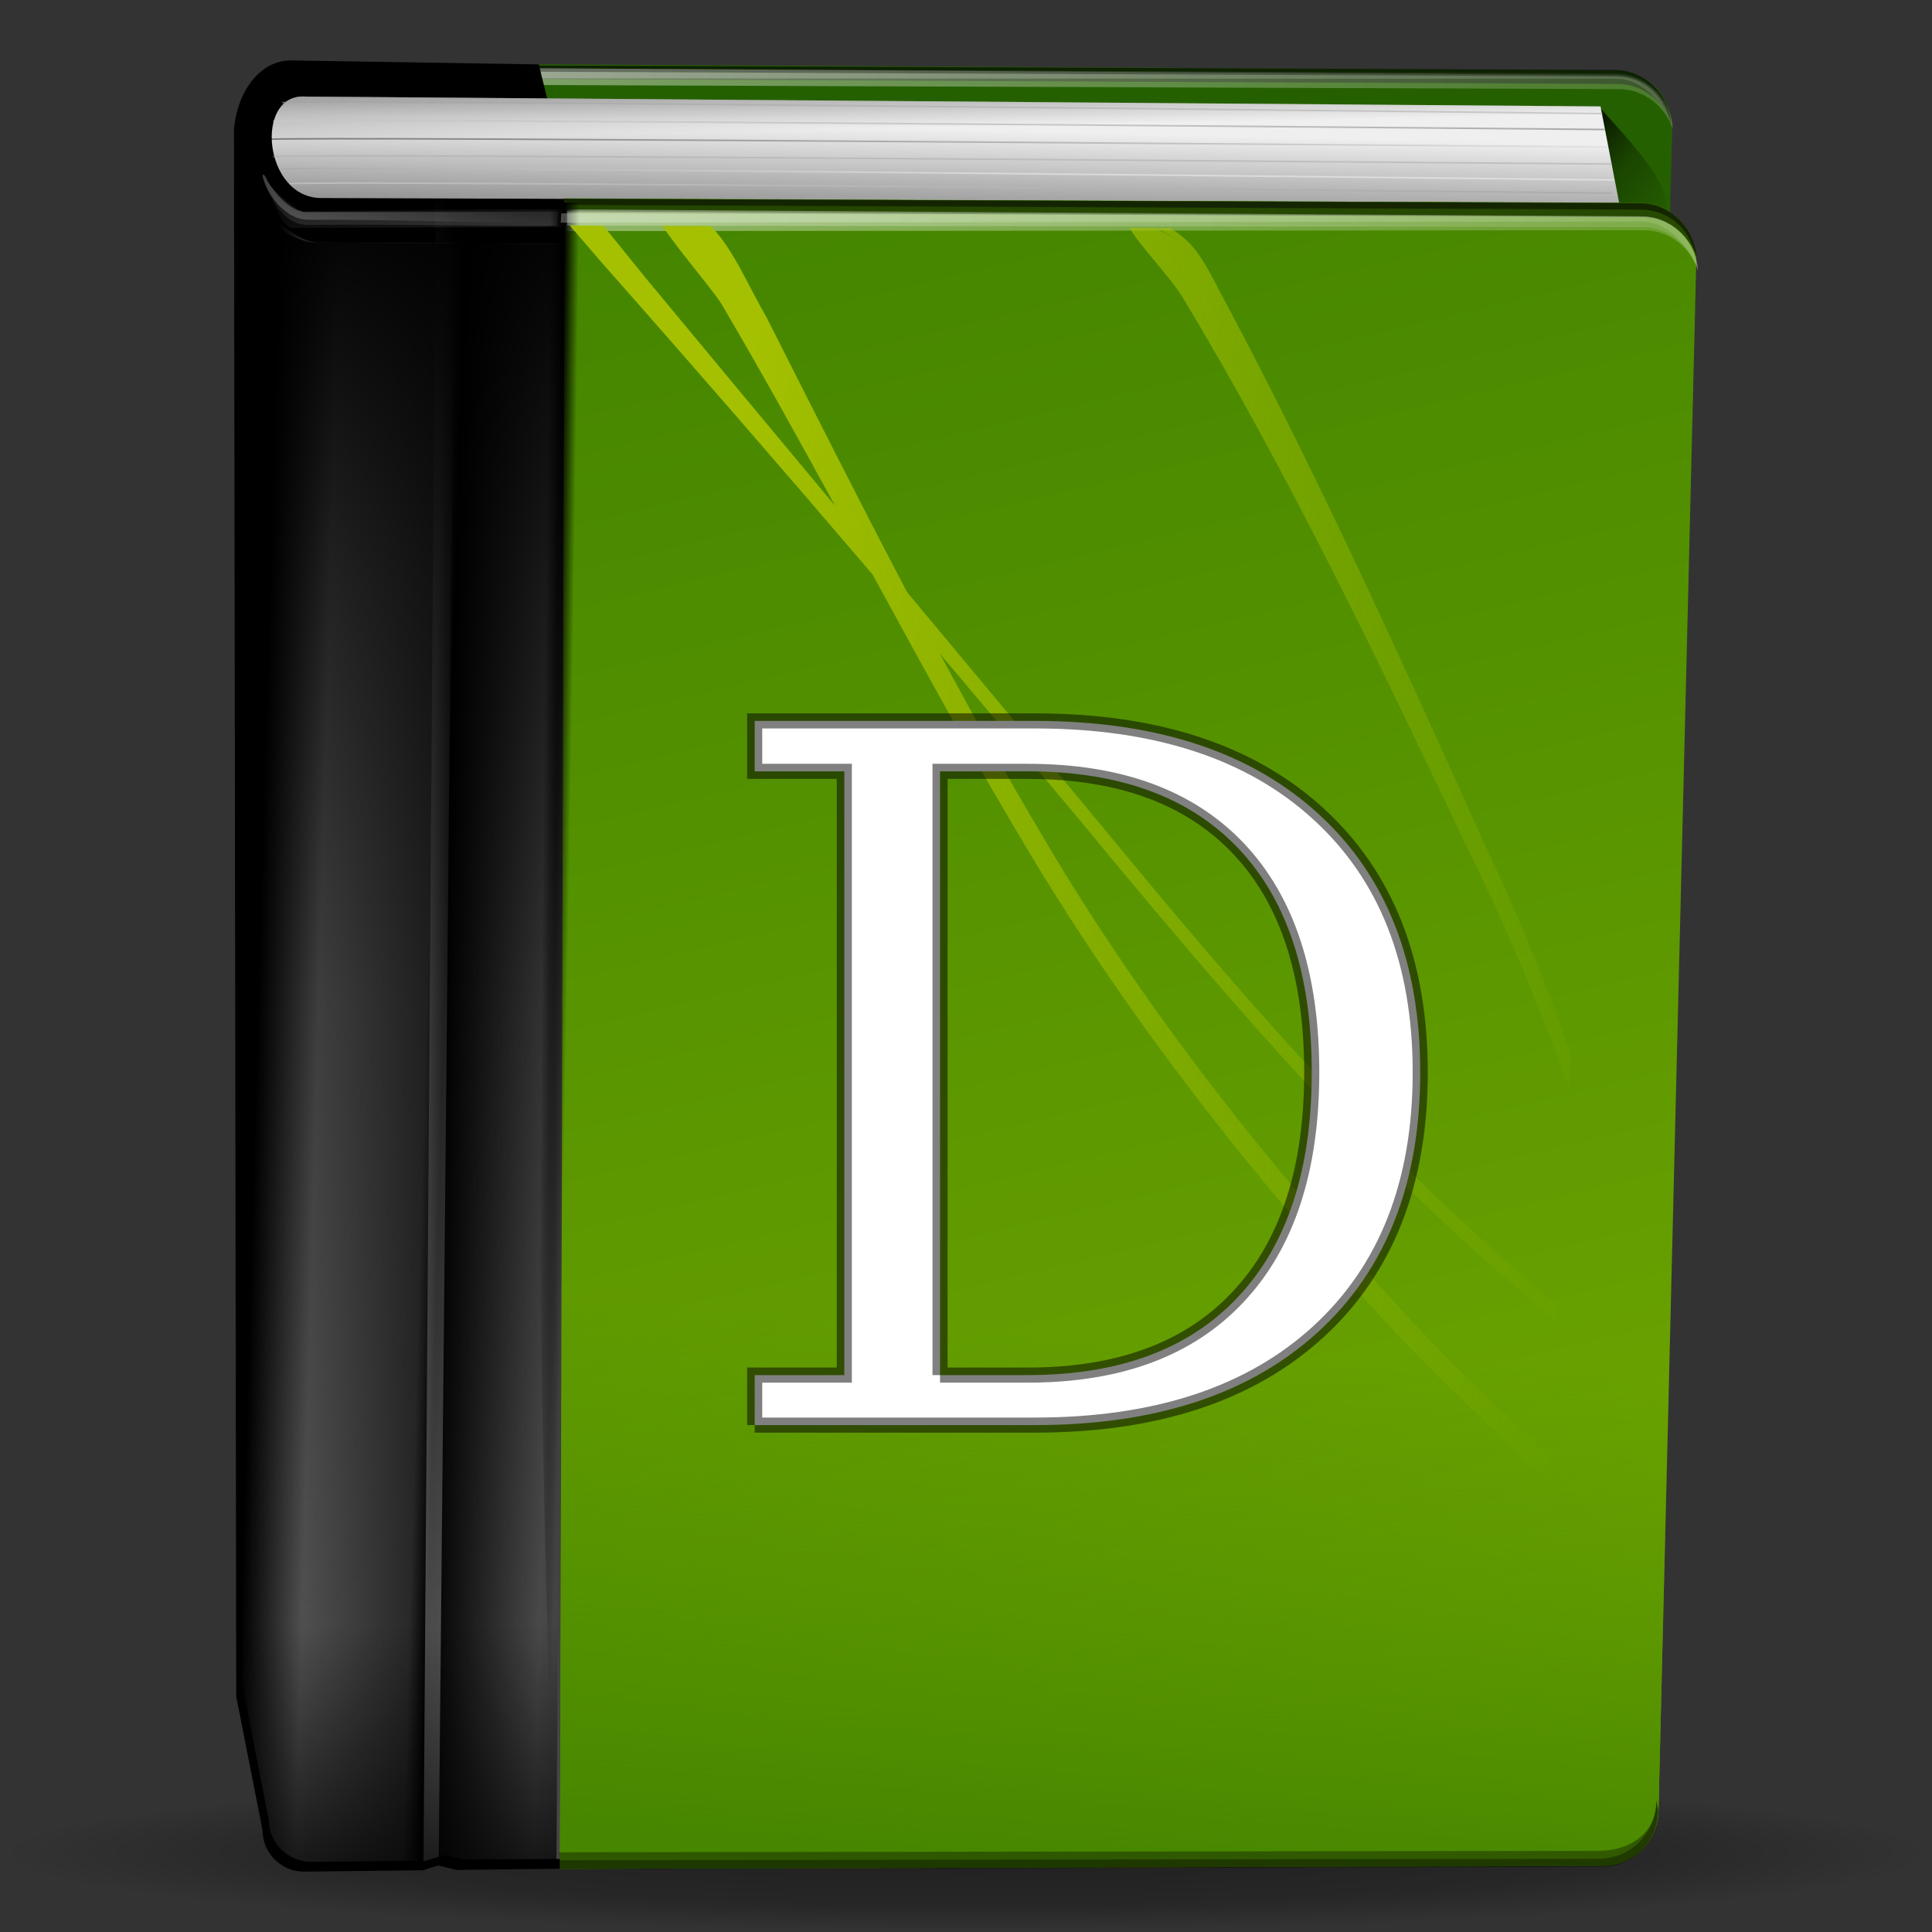
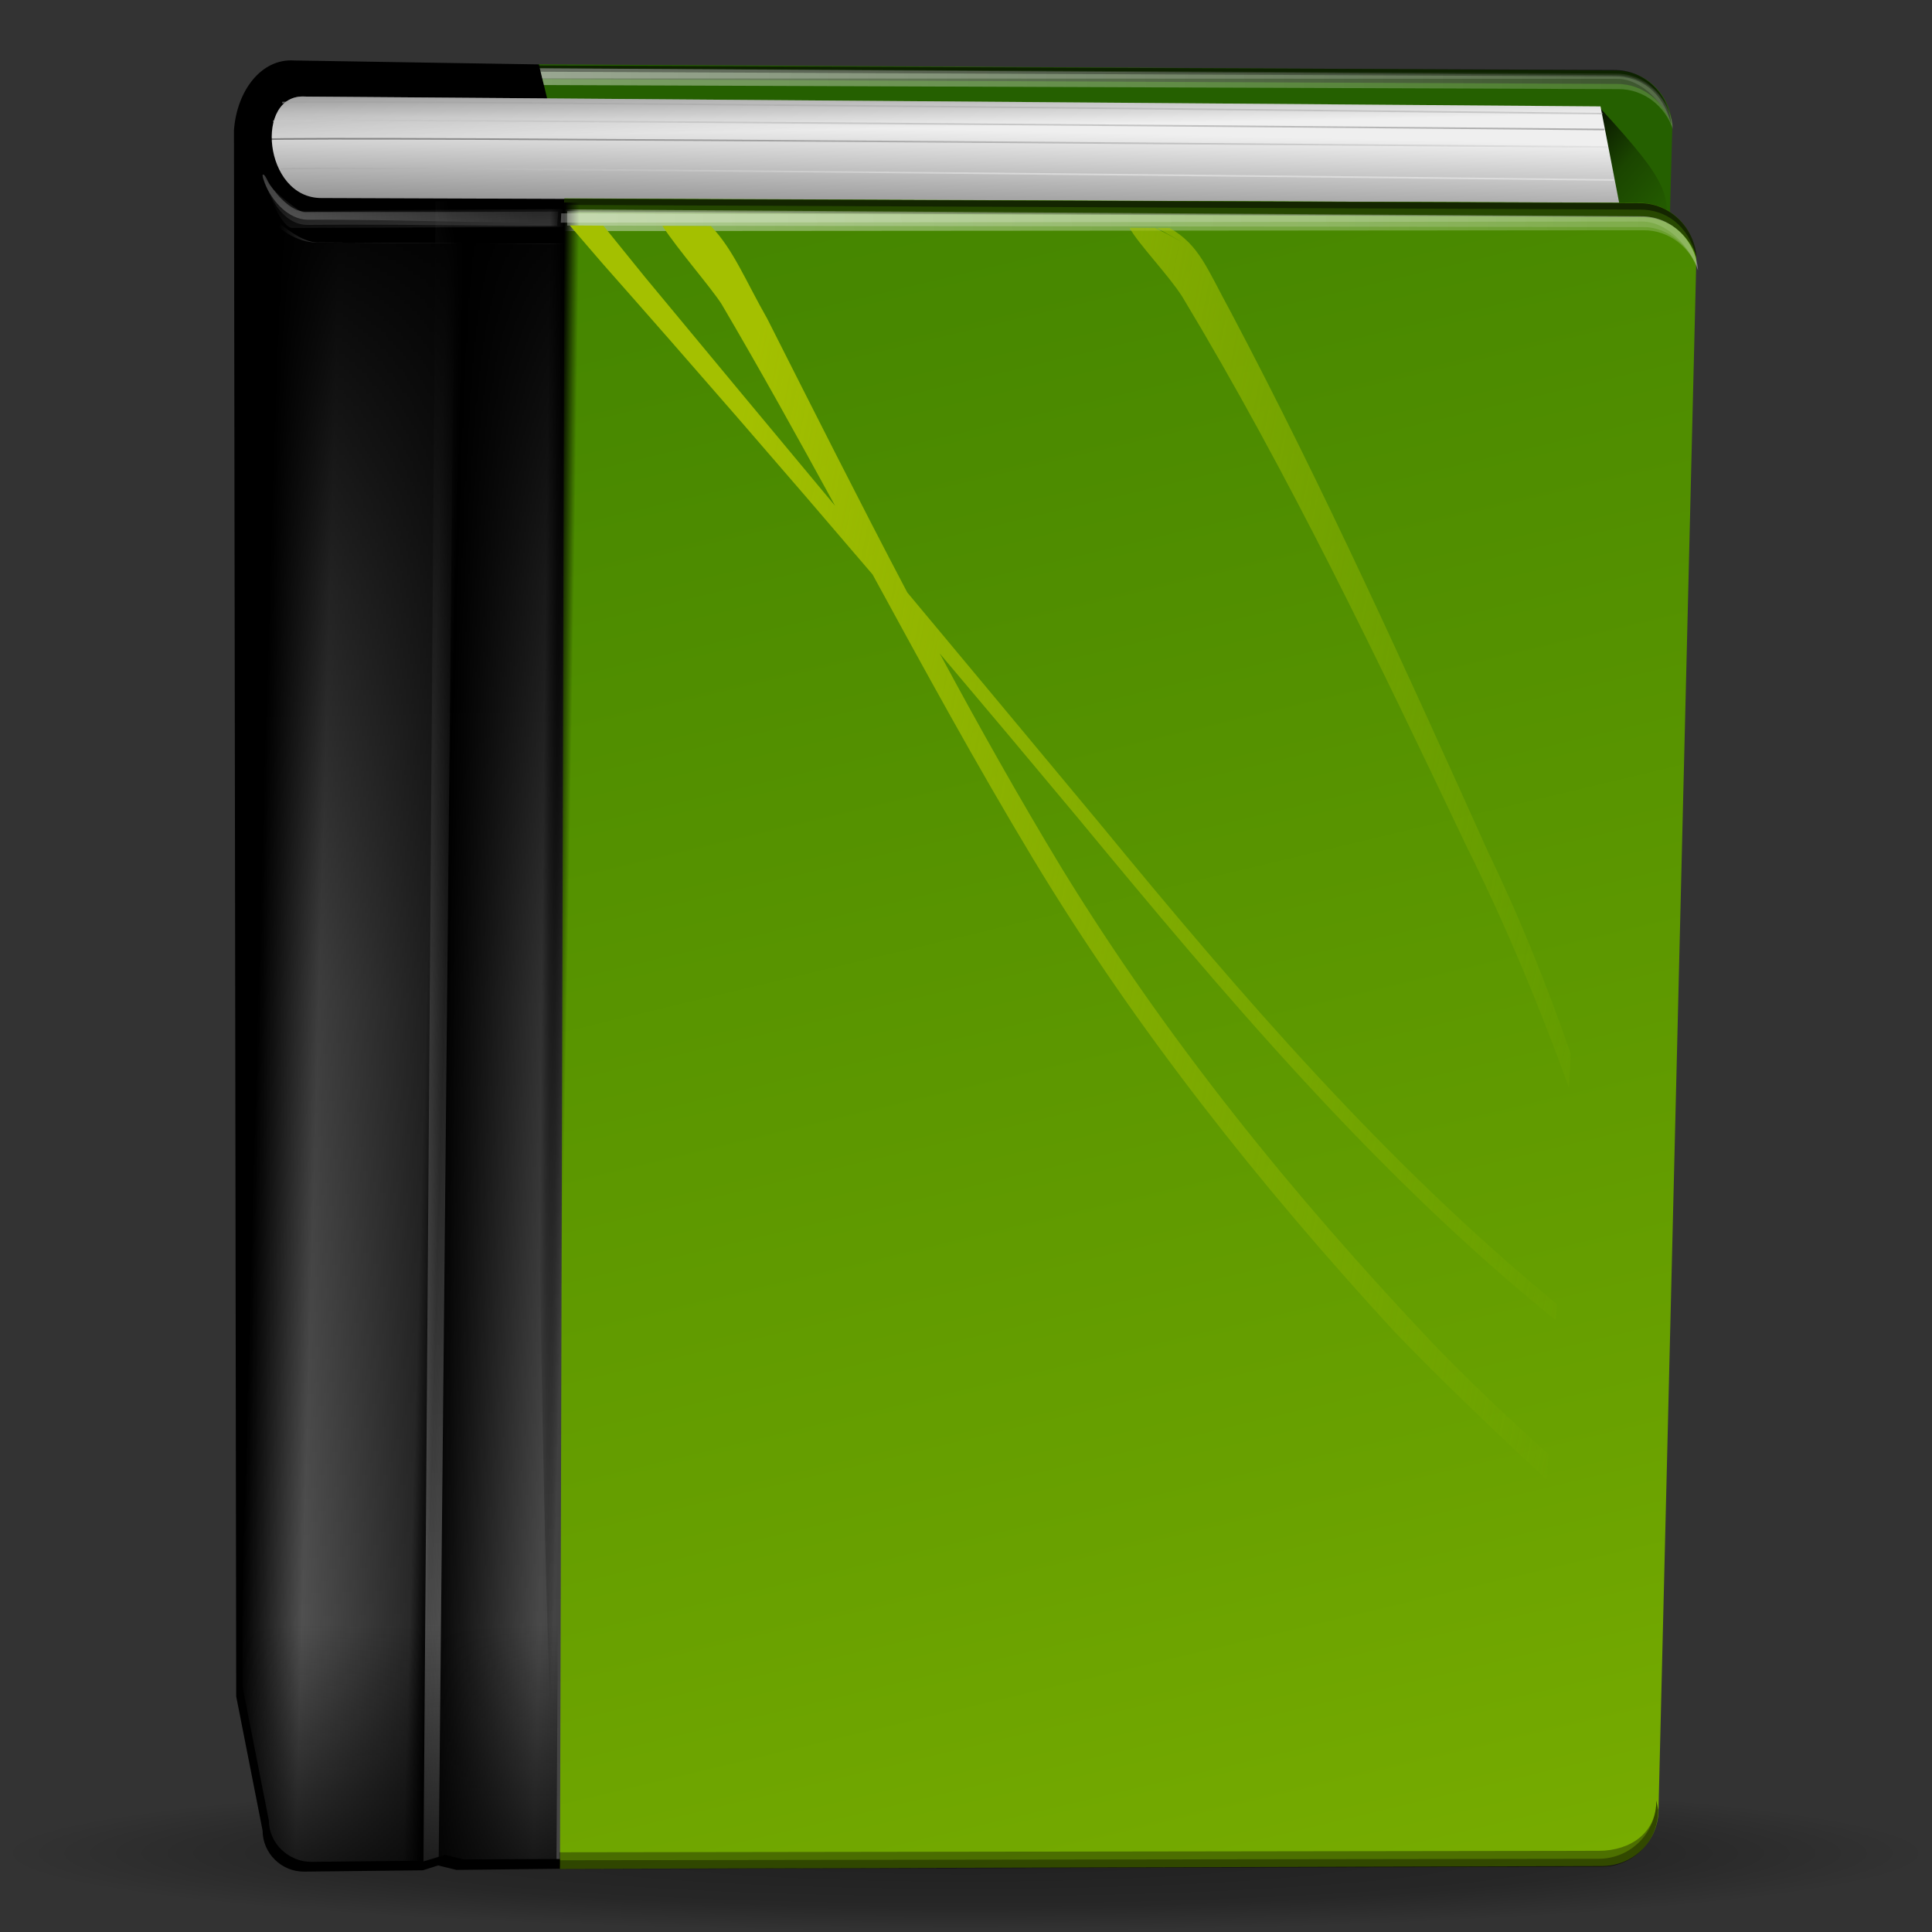
<svg xmlns="http://www.w3.org/2000/svg" xmlns:xlink="http://www.w3.org/1999/xlink" version="1.0" width="128" height="128" id="svg1877">
  <rect width="100%" height="100%" fill="#333333" stroke="none" />
  <defs id="defs1879">
    <marker refX="0" refY="0" orient="auto" style="overflow:visible" id="Arrow1Lstart">
      <path d="M 0,0 L 5,-5 L -12.5,0 L 5,5 L 0,0 z " transform="matrix(0.8,0,0,0.8,10,0)" style="fill-rule:evenodd;stroke:#000000;stroke-width:1pt;marker-start:none" id="path3579" />
    </marker>
    <radialGradient cx="63.912" cy="115.709" r="63.912" fx="63.912" fy="115.709" id="radialGradient3336" xlink:href="#linearGradient3291" gradientUnits="userSpaceOnUse" gradientTransform="matrix(1,0,0,0.198,0,92.822)" />
    <linearGradient id="linearGradient2087">
      <stop style="stop-color:#4686d8;stop-opacity:1" offset="0" id="stop2089" />
      <stop style="stop-color:#4686d8;stop-opacity:0" offset="1" id="stop2091" />
    </linearGradient>
    <linearGradient id="linearGradient2975">
      <stop style="stop-color:#000000;stop-opacity:1" offset="0" id="stop2977" />
      <stop style="stop-color:#000000;stop-opacity:0" offset="1" id="stop2979" />
    </linearGradient>
    <linearGradient id="linearGradient2913">
      <stop style="stop-color:#a4c0e4;stop-opacity:1" offset="0" id="stop2915" />
      <stop style="stop-color:#a4c0e4;stop-opacity:0" offset="1" id="stop2917" />
    </linearGradient>
    <linearGradient id="linearGradient5477">
      <stop style="stop-color:#000000;stop-opacity:1" offset="0" id="stop5479" />
      <stop style="stop-color:#ffffff;stop-opacity:1" offset="1" id="stop5481" />
    </linearGradient>
    <linearGradient id="linearGradient3853">
      <stop style="stop-color:#000000;stop-opacity:1" offset="0" id="stop3855" />
      <stop style="stop-color:#000000;stop-opacity:0" offset="1" id="stop3857" />
    </linearGradient>
    <linearGradient id="linearGradient3837">
      <stop style="stop-color:#000000;stop-opacity:1" offset="0" id="stop3839" />
      <stop style="stop-color:#000000;stop-opacity:0.599" offset="0.25" id="stop3849" />
      <stop style="stop-color:#000000;stop-opacity:0.278" offset="0.5" id="stop3847" />
      <stop style="stop-color:#000000;stop-opacity:0" offset="1" id="stop3841" />
    </linearGradient>
    <linearGradient id="linearGradient3814">
      <stop style="stop-color:#ffffff;stop-opacity:0" offset="0" id="stop3816" />
      <stop style="stop-color:#ffffff;stop-opacity:0" offset="0.185" id="stop3824" />
      <stop style="stop-color:#ffffff;stop-opacity:0.336" offset="0.281" id="stop3822" />
      <stop style="stop-color:#ffffff;stop-opacity:0.17" offset="0.451" id="stop3829" />
      <stop style="stop-color:#ffffff;stop-opacity:0" offset="0.479" id="stop3831" />
      <stop style="stop-color:#ffffff;stop-opacity:0.307" offset="0.656" id="stop3833" />
      <stop style="stop-color:#ffffff;stop-opacity:0" offset="1" id="stop3818" />
    </linearGradient>
    <linearGradient id="linearGradient3804">
      <stop style="stop-color:#ffffff;stop-opacity:1" offset="0" id="stop3806" />
      <stop style="stop-color:#ffffff;stop-opacity:0" offset="1" id="stop3808" />
    </linearGradient>
    <linearGradient id="linearGradient3783">
      <stop style="stop-color:#ffffff;stop-opacity:1" offset="0" id="stop3785" />
      <stop style="stop-color:#ffffff;stop-opacity:0" offset="1" id="stop3787" />
    </linearGradient>
    <linearGradient id="linearGradient3771">
      <stop style="stop-color:#f7fafe;stop-opacity:1" offset="0" id="stop3773" />
      <stop style="stop-color:#f7fafe;stop-opacity:0" offset="1" id="stop3775" />
    </linearGradient>
    <linearGradient id="linearGradient3756">
      <stop style="stop-color:#000000;stop-opacity:1" offset="0" id="stop3758" />
      <stop style="stop-color:#000000;stop-opacity:0" offset="1" id="stop3760" />
    </linearGradient>
    <linearGradient id="linearGradient3742">
      <stop style="stop-color:#ffffff;stop-opacity:1" offset="0" id="stop3744" />
      <stop style="stop-color:#ffffff;stop-opacity:0" offset="1" id="stop3746" />
    </linearGradient>
    <linearGradient id="linearGradient3710">
      <stop style="stop-color:#ffffff;stop-opacity:1" offset="0" id="stop3712" />
      <stop style="stop-color:#ffffff;stop-opacity:0" offset="1" id="stop3714" />
    </linearGradient>
    <linearGradient id="linearGradient3695">
      <stop style="stop-color:#626262;stop-opacity:1" offset="0" id="stop3697" />
      <stop style="stop-color:#efefef;stop-opacity:1" offset="1" id="stop3699" />
    </linearGradient>
    <linearGradient x1="28.138" y1="5.62" x2="29.138" y2="16.588" id="linearGradient4014" xlink:href="#linearGradient3771" gradientUnits="userSpaceOnUse" gradientTransform="matrix(2.669,0.525,-0.525,2.669,21.67,-46.789)" />
    <linearGradient x1="28.138" y1="5.62" x2="29.138" y2="16.588" id="linearGradient4017" xlink:href="#linearGradient3771" gradientUnits="userSpaceOnUse" gradientTransform="matrix(2.669,0.525,-0.525,2.669,21.67,-46.389)" />
    <linearGradient x1="28.138" y1="5.62" x2="29.138" y2="16.588" id="linearGradient4020" xlink:href="#linearGradient3771" gradientUnits="userSpaceOnUse" gradientTransform="matrix(2.669,0.525,-0.525,2.669,21.67,-46.389)" />
    <radialGradient cx="-36.858" cy="75.225" r="0.972" fx="-36.858" fy="75.225" id="radialGradient4027" xlink:href="#linearGradient3853" gradientUnits="userSpaceOnUse" gradientTransform="matrix(0.947,-1.786603e-2,1.432,109.776,-34.338,-8150.494)" />
    <linearGradient x1="4.911" y1="44.649" x2="58.885" y2="36.866" id="linearGradient4031" xlink:href="#linearGradient3710" gradientUnits="userSpaceOnUse" gradientTransform="matrix(2.81,0.553,-0.553,2.81,20.506,-27.138)" />
    <linearGradient x1="4.911" y1="44.649" x2="58.885" y2="36.866" id="linearGradient4034" xlink:href="#linearGradient3710" gradientUnits="userSpaceOnUse" gradientTransform="matrix(2.81,0.553,-0.553,2.81,20.506,-27.138)" />
    <linearGradient x1="4.911" y1="44.649" x2="58.885" y2="36.866" id="linearGradient4037" xlink:href="#linearGradient3710" gradientUnits="userSpaceOnUse" gradientTransform="matrix(2.81,0.553,-0.553,2.81,20.506,-27.138)" />
    <linearGradient x1="20.607" y1="54.213" x2="14.044" y2="16.438" id="linearGradient4042" xlink:href="#linearGradient3837" gradientUnits="userSpaceOnUse" gradientTransform="matrix(2.669,0.525,-0.525,2.669,21.67,-45.789)" />
    <linearGradient x1="6.281" y1="35.764" x2="14.312" y2="35.764" id="linearGradient4045" xlink:href="#linearGradient3804" gradientUnits="userSpaceOnUse" gradientTransform="matrix(2.669,0.525,-0.525,2.669,21.67,-45.789)" />
    <linearGradient x1="5.324" y1="55.63" x2="16.25" y2="54.984" id="linearGradient4048" xlink:href="#linearGradient3783" gradientUnits="userSpaceOnUse" gradientTransform="matrix(2.669,0.525,-0.525,2.669,21.67,-45.789)" />
    <linearGradient x1="15.688" y1="48.891" x2="16.753" y2="55.438" id="linearGradient4051" xlink:href="#linearGradient3783" gradientUnits="userSpaceOnUse" gradientTransform="matrix(2.669,0.525,-0.525,2.669,21.67,-45.789)" />
    <linearGradient x1="15.688" y1="48.891" x2="16.25" y2="54.984" id="linearGradient4054" xlink:href="#linearGradient3783" gradientUnits="userSpaceOnUse" gradientTransform="matrix(2.669,0.525,-0.525,2.669,21.67,-45.789)" />
    <linearGradient x1="11.968" y1="50.304" x2="15.346" y2="57.639" id="linearGradient4057" xlink:href="#linearGradient3756" gradientUnits="userSpaceOnUse" gradientTransform="matrix(2.669,0.525,-0.525,2.669,21.67,-45.789)" />
    <linearGradient x1="4.911" y1="44.649" x2="58.885" y2="36.866" id="linearGradient4061" xlink:href="#linearGradient3710" gradientUnits="userSpaceOnUse" gradientTransform="matrix(2.81,0.553,-0.553,2.81,18.918,-18.76)" />
    <linearGradient x1="4.911" y1="44.649" x2="58.885" y2="36.866" id="linearGradient4064" xlink:href="#linearGradient3710" gradientUnits="userSpaceOnUse" gradientTransform="matrix(2.81,0.553,-0.553,2.81,18.918,-18.76)" />
    <linearGradient x1="32.439" y1="40" x2="33.05" y2="42.763" id="linearGradient4068" xlink:href="#linearGradient3695" gradientUnits="userSpaceOnUse" gradientTransform="matrix(2.81,0.553,-0.553,2.81,20.506,-27.138)" />
    <linearGradient x1="4.518" y1="41.237" x2="18.827" y2="38.016" id="linearGradient4071" xlink:href="#linearGradient3814" gradientUnits="userSpaceOnUse" gradientTransform="matrix(2.669,0.525,-0.525,2.669,21.67,-45.789)" />
    <linearGradient x1="36.107" y1="42.069" x2="38.78" y2="40.875" id="linearGradient4075" xlink:href="#linearGradient3742" gradientUnits="userSpaceOnUse" gradientTransform="matrix(2.81,0.553,-0.553,2.81,20.506,-27.138)" />
    <linearGradient x1="92.957" y1="-8.955" x2="59.824" y2="206.726" id="linearGradient5127" xlink:href="#XMLID_5_" gradientUnits="userSpaceOnUse" gradientTransform="matrix(0.964,0.112,-0.112,0.964,4.898,-9.153)" />
    <radialGradient cx="51.999" cy="-9" r="111.001" id="XMLID_5_" gradientUnits="userSpaceOnUse">
      <stop style="stop-color:#80b3ff;stop-opacity:1" offset="0.15" id="stop4094" />
      <stop style="stop-color:#69a1f0;stop-opacity:1" offset="0.316" id="stop4096" />
      <stop style="stop-color:#4888da;stop-opacity:1" offset="0.603" id="stop4098" />
      <stop style="stop-color:#3378cc;stop-opacity:1" offset="0.841" id="stop4100" />
      <stop style="stop-color:#2c72c7;stop-opacity:1" offset="1" id="stop4102" />
    </radialGradient>
    <linearGradient x1="74.062" y1="85.125" x2="108.062" y2="126.062" id="linearGradient5483" xlink:href="#linearGradient5477" gradientUnits="userSpaceOnUse" />
    <linearGradient x1="39.812" y1="79.125" x2="45.312" y2="138.875" id="linearGradient5487" xlink:href="#linearGradient5477" gradientUnits="userSpaceOnUse" gradientTransform="translate(0,-1)" />
    <linearGradient x1="34.562" y1="99.375" x2="44.062" y2="125.125" id="linearGradient5491" xlink:href="#linearGradient5477" gradientUnits="userSpaceOnUse" gradientTransform="translate(0,-2)" />
    <linearGradient x1="82.312" y1="61.875" x2="36.312" y2="128.312" id="linearGradient5495" xlink:href="#linearGradient5477" gradientUnits="userSpaceOnUse" gradientTransform="translate(0,0.7)" />
    <linearGradient x1="82.312" y1="61.875" x2="72.327" y2="133.312" id="linearGradient5499" xlink:href="#linearGradient5477" gradientUnits="userSpaceOnUse" gradientTransform="translate(0,-3.3)" />
    <linearGradient x1="82.312" y1="61.875" x2="72.327" y2="133.312" id="linearGradient5503" xlink:href="#linearGradient5477" gradientUnits="userSpaceOnUse" gradientTransform="translate(0,1.7)" />
    <linearGradient x1="52.985" y1="68.39" x2="113.219" y2="49.39" id="linearGradient2919" xlink:href="#linearGradient2913" gradientUnits="userSpaceOnUse" gradientTransform="matrix(0.999,0.116,-0.116,0.999,2.716,-10.896)" />
    <radialGradient cx="42.618" cy="120.642" r="3.407" fx="42.618" fy="120.642" id="radialGradient1580" xlink:href="#linearGradient2257" gradientUnits="userSpaceOnUse" gradientTransform="matrix(1.52,8.839467e-2,-0.843,13.788,55.277,-1567.892)" />
    <radialGradient cx="95.506" cy="59.592" r="47.746" fx="95.506" fy="59.592" id="radialGradient1576" xlink:href="#linearGradient3311" gradientUnits="userSpaceOnUse" gradientTransform="matrix(6.228741e-2,-3.825032e-4,4.90218e-3,0.799,15.06,-17.076)" />
    <radialGradient cx="49.01" cy="8.495" r="3.975" fx="47.371" fy="6.77" id="radialGradient1569" xlink:href="#linearGradient3225" gradientUnits="userSpaceOnUse" gradientTransform="matrix(1.297,-1.880044e-3,7.085819e-4,0.489,-47.037,18.976)" />
    <linearGradient x1="48.915" y1="2.972" x2="48.913" y2="2.555" id="linearGradient1565" xlink:href="#linearGradient3217" gradientUnits="userSpaceOnUse" gradientTransform="matrix(1.297,0,0,1.297,-47.065,12.04)" />
    <radialGradient cx="49.012" cy="2.674" r="1.725" fx="49.012" fy="2.674" id="radialGradient1562" xlink:href="#linearGradient3207" gradientUnits="userSpaceOnUse" gradientTransform="matrix(1.297,0,0,0.158,-47.065,15.053)" />
    <linearGradient x1="48.499" y1="0.812" x2="48.733" y2="2.366" id="linearGradient1559" xlink:href="#linearGradient3235" gradientUnits="userSpaceOnUse" gradientTransform="matrix(1.297,-1.880044e-3,1.880044e-3,1.297,-47.047,12.108)" />
    <linearGradient x1="46.052" y1="3.1" x2="46.052" y2="2.396" id="linearGradient1556" xlink:href="#linearGradient3251" gradientUnits="userSpaceOnUse" gradientTransform="matrix(1.29,0,0,1.297,-46.727,12.04)" />
    <radialGradient cx="49.012" cy="2.674" r="1.725" fx="49.012" fy="2.674" id="radialGradient1553" xlink:href="#linearGradient3273" gradientUnits="userSpaceOnUse" gradientTransform="matrix(0.86,0,0,0.158,-29.371,15.053)" />
    <linearGradient x1="46.052" y1="3.1" x2="46.052" y2="2.396" id="linearGradient1550" xlink:href="#linearGradient3251" gradientUnits="userSpaceOnUse" gradientTransform="translate(53.872,19.353)" />
    <radialGradient cx="49.012" cy="2.674" r="1.725" fx="49.012" fy="2.674" id="radialGradient1547" xlink:href="#linearGradient3259" gradientUnits="userSpaceOnUse" gradientTransform="matrix(0.853,0,0,0.158,-62.041,15.053)" />
    <radialGradient cx="34.678" cy="7.462" r="47.595" fx="34.678" fy="7.462" id="radialGradient1541" xlink:href="#linearGradient3325" gradientUnits="userSpaceOnUse" gradientTransform="matrix(-1.51,2.641273e-3,-1.167078e-4,-9.110224e-3,87.052,7.439)" />
    <radialGradient cx="34.678" cy="7.462" r="47.595" fx="34.678" fy="7.462" id="radialGradient1539" xlink:href="#linearGradient3303" gradientUnits="userSpaceOnUse" gradientTransform="matrix(1,0,0,2.608014e-2,0,7.268)" />
    <linearGradient id="linearGradient2257">
      <stop style="stop-color:#b4942a;stop-opacity:1" offset="0" id="stop2259" />
      <stop style="stop-color:#e4dcc9;stop-opacity:1" offset="1" id="stop2261" />
    </linearGradient>
    <linearGradient id="linearGradient3207">
      <stop style="stop-color:#ffffff;stop-opacity:1" offset="0" id="stop3209" />
      <stop style="stop-color:#252525;stop-opacity:0" offset="1" id="stop3211" />
    </linearGradient>
    <linearGradient id="linearGradient3217">
      <stop style="stop-color:#252525;stop-opacity:1" offset="0" id="stop3219" />
      <stop style="stop-color:#252525;stop-opacity:0" offset="1" id="stop3221" />
    </linearGradient>
    <linearGradient id="linearGradient3225">
      <stop style="stop-color:#ffffff;stop-opacity:1" offset="0" id="stop3227" />
      <stop style="stop-color:#aeaeae;stop-opacity:1" offset="1" id="stop3229" />
    </linearGradient>
    <linearGradient id="linearGradient3235">
      <stop style="stop-color:#ffffff;stop-opacity:1" offset="0" id="stop3237" />
      <stop style="stop-color:#ffffff;stop-opacity:0" offset="1" id="stop3239" />
    </linearGradient>
    <linearGradient id="linearGradient3251">
      <stop style="stop-color:#000000;stop-opacity:1" offset="0" id="stop3253" />
      <stop style="stop-color:#131313;stop-opacity:0" offset="1" id="stop3255" />
    </linearGradient>
    <linearGradient id="linearGradient3259">
      <stop style="stop-color:#ffffff;stop-opacity:0.55" offset="0" id="stop3261" />
      <stop style="stop-color:#000000;stop-opacity:0" offset="1" id="stop3263" />
    </linearGradient>
    <linearGradient id="linearGradient3273">
      <stop style="stop-color:#ffffff;stop-opacity:0.55" offset="0" id="stop3275" />
      <stop style="stop-color:#ffffff;stop-opacity:0" offset="1" id="stop3277" />
    </linearGradient>
    <linearGradient id="linearGradient3291">
      <stop style="stop-color:#000000;stop-opacity:1" offset="0" id="stop3293" />
      <stop style="stop-color:#000000;stop-opacity:0.625" offset="0.676" id="stop3100" />
      <stop style="stop-color:#000000;stop-opacity:0" offset="1" id="stop3295" />
    </linearGradient>
    <linearGradient id="linearGradient3303">
      <stop style="stop-color:#ffffff;stop-opacity:0.683" offset="0" id="stop3305" />
      <stop style="stop-color:#ffffff;stop-opacity:0" offset="1" id="stop3307" />
    </linearGradient>
    <linearGradient id="linearGradient3311">
      <stop style="stop-color:#2d2d2d;stop-opacity:1" offset="0" id="stop3313" />
      <stop style="stop-color:#000000;stop-opacity:1" offset="0.5" id="stop3319" />
      <stop style="stop-color:#000000;stop-opacity:1" offset="1" id="stop3315" />
    </linearGradient>
    <linearGradient id="linearGradient3325">
      <stop style="stop-color:#ffffff;stop-opacity:1" offset="0" id="stop3327" />
      <stop style="stop-color:#ffffff;stop-opacity:0" offset="1" id="stop3329" />
    </linearGradient>
    <linearGradient id="linearGradient2598">
      <stop style="stop-color:#252525;stop-opacity:1" offset="0" id="stop2600" />
      <stop style="stop-color:#252525;stop-opacity:1" offset="0.5" id="stop2606" />
      <stop style="stop-color:#252525;stop-opacity:1" offset="0.75" id="stop2608" />
      <stop style="stop-color:#000000;stop-opacity:1" offset="1" id="stop2602" />
    </linearGradient>
    <linearGradient x1="36.107" y1="42.069" x2="38.78" y2="40.875" id="linearGradient2094" xlink:href="#linearGradient3742" gradientUnits="userSpaceOnUse" gradientTransform="matrix(2.81,0.553,-0.553,2.81,20.506,-27.138)" />
    <linearGradient x1="4.518" y1="41.237" x2="18.827" y2="38.016" id="linearGradient2096" xlink:href="#linearGradient3814" gradientUnits="userSpaceOnUse" gradientTransform="matrix(2.669,0.525,-0.525,2.669,21.67,-45.789)" />
    <linearGradient x1="32.439" y1="40" x2="33.05" y2="42.763" id="linearGradient2098" xlink:href="#linearGradient3695" gradientUnits="userSpaceOnUse" gradientTransform="matrix(2.81,0.553,-0.553,2.81,20.506,-27.138)" />
    <linearGradient x1="4.911" y1="44.649" x2="58.885" y2="36.866" id="linearGradient2100" xlink:href="#linearGradient3710" gradientUnits="userSpaceOnUse" gradientTransform="matrix(2.81,0.553,-0.553,2.81,18.918,-18.76)" />
    <linearGradient x1="4.911" y1="44.649" x2="58.885" y2="36.866" id="linearGradient2102" xlink:href="#linearGradient3710" gradientUnits="userSpaceOnUse" gradientTransform="matrix(2.81,0.553,-0.553,2.81,18.918,-18.76)" />
    <linearGradient x1="74.062" y1="85.125" x2="108.062" y2="126.062" id="linearGradient2104" xlink:href="#linearGradient5477" gradientUnits="userSpaceOnUse" />
    <linearGradient x1="39.812" y1="79.125" x2="45.312" y2="138.875" id="linearGradient2106" xlink:href="#linearGradient5477" gradientUnits="userSpaceOnUse" gradientTransform="translate(0,-1)" />
    <linearGradient x1="34.562" y1="99.375" x2="44.062" y2="125.125" id="linearGradient2108" xlink:href="#linearGradient5477" gradientUnits="userSpaceOnUse" gradientTransform="translate(0,-2)" />
    <linearGradient x1="82.312" y1="61.875" x2="36.312" y2="128.312" id="linearGradient2110" xlink:href="#linearGradient5477" gradientUnits="userSpaceOnUse" gradientTransform="translate(0,0.7)" />
    <linearGradient x1="82.312" y1="61.875" x2="72.327" y2="133.312" id="linearGradient2112" xlink:href="#linearGradient5477" gradientUnits="userSpaceOnUse" gradientTransform="translate(0,-3.3)" />
    <linearGradient x1="82.312" y1="61.875" x2="72.327" y2="133.312" id="linearGradient2114" xlink:href="#linearGradient5477" gradientUnits="userSpaceOnUse" gradientTransform="translate(0,1.7)" />
    <linearGradient x1="11.968" y1="50.304" x2="15.346" y2="57.639" id="linearGradient2116" xlink:href="#linearGradient3756" gradientUnits="userSpaceOnUse" gradientTransform="matrix(2.669,0.525,-0.525,2.669,21.67,-45.789)" />
    <linearGradient x1="15.688" y1="48.891" x2="16.25" y2="54.984" id="linearGradient2118" xlink:href="#linearGradient3783" gradientUnits="userSpaceOnUse" gradientTransform="matrix(2.669,0.525,-0.525,2.669,21.67,-45.789)" />
    <linearGradient x1="15.688" y1="48.891" x2="16.753" y2="55.438" id="linearGradient2120" xlink:href="#linearGradient3783" gradientUnits="userSpaceOnUse" gradientTransform="matrix(2.669,0.525,-0.525,2.669,21.67,-45.789)" />
    <linearGradient x1="5.324" y1="55.63" x2="16.25" y2="54.984" id="linearGradient2122" xlink:href="#linearGradient3783" gradientUnits="userSpaceOnUse" gradientTransform="matrix(2.669,0.525,-0.525,2.669,21.67,-45.789)" />
    <linearGradient x1="6.281" y1="35.764" x2="14.312" y2="35.764" id="linearGradient2124" xlink:href="#linearGradient3804" gradientUnits="userSpaceOnUse" gradientTransform="matrix(2.669,0.525,-0.525,2.669,21.67,-45.789)" />
    <linearGradient x1="20.607" y1="54.213" x2="14.044" y2="16.438" id="linearGradient2126" xlink:href="#linearGradient3837" gradientUnits="userSpaceOnUse" gradientTransform="matrix(2.669,0.525,-0.525,2.669,21.67,-45.789)" />
    <linearGradient x1="92.957" y1="-8.955" x2="59.824" y2="206.726" id="linearGradient2128" xlink:href="#XMLID_5_" gradientUnits="userSpaceOnUse" gradientTransform="matrix(0.964,0.112,-0.112,0.964,4.898,-9.153)" />
    <linearGradient x1="4.911" y1="44.649" x2="58.885" y2="36.866" id="linearGradient2130" xlink:href="#linearGradient3710" gradientUnits="userSpaceOnUse" gradientTransform="matrix(2.81,0.553,-0.553,2.81,20.506,-27.138)" />
    <radialGradient cx="-36.858" cy="75.225" r="0.972" fx="-36.858" fy="75.225" id="radialGradient2132" xlink:href="#linearGradient3853" gradientUnits="userSpaceOnUse" gradientTransform="matrix(0.947,-1.786603e-2,1.432,109.776,-34.338,-8150.494)" />
    <linearGradient x1="4.911" y1="44.649" x2="58.885" y2="36.866" id="linearGradient2134" xlink:href="#linearGradient3710" gradientUnits="userSpaceOnUse" gradientTransform="matrix(2.81,0.553,-0.553,2.81,20.506,-27.138)" />
    <linearGradient x1="4.911" y1="44.649" x2="58.885" y2="36.866" id="linearGradient2136" xlink:href="#linearGradient3710" gradientUnits="userSpaceOnUse" gradientTransform="matrix(2.81,0.553,-0.553,2.81,20.506,-27.138)" />
    <linearGradient x1="28.138" y1="5.62" x2="29.138" y2="16.588" id="linearGradient2138" xlink:href="#linearGradient3771" gradientUnits="userSpaceOnUse" gradientTransform="matrix(2.669,0.525,-0.525,2.669,21.67,-46.389)" />
    <linearGradient x1="28.138" y1="5.62" x2="29.138" y2="16.588" id="linearGradient2140" xlink:href="#linearGradient3771" gradientUnits="userSpaceOnUse" gradientTransform="matrix(2.669,0.525,-0.525,2.669,21.67,-46.389)" />
    <linearGradient x1="28.138" y1="5.62" x2="29.138" y2="16.588" id="linearGradient2142" xlink:href="#linearGradient3771" gradientUnits="userSpaceOnUse" gradientTransform="matrix(2.669,0.525,-0.525,2.669,21.67,-46.789)" />
    <linearGradient x1="52.985" y1="68.39" x2="113.219" y2="49.39" id="linearGradient2144" xlink:href="#linearGradient2913" gradientUnits="userSpaceOnUse" gradientTransform="matrix(0.999,0.116,-0.116,0.999,2.716,-10.896)" />
    <linearGradient x1="52.985" y1="68.39" x2="113.219" y2="49.39" id="linearGradient2067" xlink:href="#linearGradient2913" gradientUnits="userSpaceOnUse" gradientTransform="matrix(0.999,0.116,-0.116,0.999,8.72,2.534)" />
    <linearGradient x1="4.911" y1="44.649" x2="58.885" y2="36.866" id="linearGradient2083" xlink:href="#linearGradient3710" gradientUnits="userSpaceOnUse" gradientTransform="matrix(2.81,-0.553,-0.553,-2.81,20.76,149.97)" />
    <linearGradient x1="4.911" y1="44.649" x2="58.885" y2="36.866" id="linearGradient2086" xlink:href="#linearGradient3710" gradientUnits="userSpaceOnUse" gradientTransform="matrix(2.81,-0.553,-0.553,-2.81,20.76,149.97)" />
    <radialGradient cx="-36.858" cy="75.225" r="0.972" fx="-36.858" fy="75.225" id="radialGradient2089" xlink:href="#linearGradient3853" gradientUnits="userSpaceOnUse" gradientTransform="matrix(0.947,1.786603e-2,1.432,-109.776,-34.084,8273.326)" />
    <linearGradient x1="4.911" y1="44.649" x2="58.885" y2="36.866" id="linearGradient2092" xlink:href="#linearGradient3710" gradientUnits="userSpaceOnUse" gradientTransform="matrix(2.81,-0.553,-0.553,-2.81,20.76,149.97)" />
    <linearGradient x1="92.146" y1="-60.187" x2="59.409" y2="214.473" id="linearGradient2097" xlink:href="#XMLID_5_" gradientUnits="userSpaceOnUse" gradientTransform="matrix(0.964,-0.112,-0.112,-0.964,5.153,131.986)" />
    <linearGradient x1="20.607" y1="54.213" x2="14.044" y2="16.438" id="linearGradient2101" xlink:href="#linearGradient3837" gradientUnits="userSpaceOnUse" gradientTransform="matrix(2.669,-0.525,-0.525,-2.669,21.924,168.621)" />
    <linearGradient x1="6.281" y1="35.764" x2="14.312" y2="35.764" id="linearGradient2105" xlink:href="#linearGradient3804" gradientUnits="userSpaceOnUse" gradientTransform="matrix(2.669,-0.525,-0.525,-2.669,21.924,168.621)" />
    <linearGradient x1="5.324" y1="55.63" x2="16.25" y2="54.984" id="linearGradient2109" xlink:href="#linearGradient3783" gradientUnits="userSpaceOnUse" gradientTransform="matrix(2.669,-0.525,-0.525,-2.669,21.924,168.621)" />
    <linearGradient x1="15.688" y1="48.891" x2="16.753" y2="55.438" id="linearGradient2113" xlink:href="#linearGradient3783" gradientUnits="userSpaceOnUse" gradientTransform="matrix(2.669,-0.525,-0.525,-2.669,21.924,168.621)" />
    <linearGradient x1="15.688" y1="48.891" x2="16.25" y2="54.984" id="linearGradient2117" xlink:href="#linearGradient3783" gradientUnits="userSpaceOnUse" gradientTransform="matrix(2.669,-0.525,-0.525,-2.669,21.924,168.621)" />
    <linearGradient x1="15.214" y1="58.94" x2="14.702" y2="56.033" id="linearGradient2121" xlink:href="#linearGradient3756" gradientUnits="userSpaceOnUse" gradientTransform="matrix(2.669,-0.525,-0.525,-2.669,21.924,168.621)" />
    <linearGradient x1="4.911" y1="44.649" x2="58.885" y2="36.866" id="linearGradient2132" xlink:href="#linearGradient3710" gradientUnits="userSpaceOnUse" gradientTransform="matrix(2.81,-0.553,-0.553,-2.81,19.172,140.993)" />
    <linearGradient x1="4.911" y1="44.649" x2="58.885" y2="36.866" id="linearGradient2135" xlink:href="#linearGradient3710" gradientUnits="userSpaceOnUse" gradientTransform="matrix(2.81,-0.553,-0.553,-2.81,19.172,141.093)" />
    <linearGradient x1="32.439" y1="40" x2="33.05" y2="42.763" id="linearGradient2139" xlink:href="#linearGradient3695" gradientUnits="userSpaceOnUse" gradientTransform="matrix(2.81,-0.553,-0.553,-2.81,20.76,149.97)" />
    <linearGradient x1="4.518" y1="41.237" x2="18.827" y2="38.016" id="linearGradient2143" xlink:href="#linearGradient3814" gradientUnits="userSpaceOnUse" gradientTransform="matrix(2.669,-0.525,-0.525,-2.669,21.924,168.621)" />
    <linearGradient x1="36.992" y1="42.161" x2="38.914" y2="39.759" id="linearGradient2147" xlink:href="#linearGradient3837" gradientUnits="userSpaceOnUse" gradientTransform="matrix(2.81,-0.553,-0.553,-2.81,20.76,149.97)" />
    <linearGradient x1="28.947" y1="125.896" x2="28.947" y2="104.955" id="linearGradient2981" xlink:href="#linearGradient2975" gradientUnits="userSpaceOnUse" />
    <linearGradient x1="68.236" y1="120.294" x2="70.711" y2="86.634" id="linearGradient2093" xlink:href="#linearGradient2087" gradientUnits="userSpaceOnUse" />
    <linearGradient x1="36.992" y1="42.161" x2="38.914" y2="39.759" id="linearGradient2127" xlink:href="#linearGradient3837" gradientUnits="userSpaceOnUse" gradientTransform="matrix(2.81,-0.553,-0.553,-2.81,20.76,149.97)" />
    <linearGradient x1="4.518" y1="41.237" x2="18.827" y2="38.016" id="linearGradient2129" xlink:href="#linearGradient3814" gradientUnits="userSpaceOnUse" gradientTransform="matrix(2.669,-0.525,-0.525,-2.669,21.924,168.621)" />
    <linearGradient x1="32.439" y1="40" x2="33.05" y2="42.763" id="linearGradient2131" xlink:href="#linearGradient3695" gradientUnits="userSpaceOnUse" gradientTransform="matrix(2.81,-0.553,-0.553,-2.81,20.76,149.97)" />
    <linearGradient x1="4.911" y1="44.649" x2="58.885" y2="36.866" id="linearGradient2133" xlink:href="#linearGradient3710" gradientUnits="userSpaceOnUse" gradientTransform="matrix(2.81,-0.553,-0.553,-2.81,19.172,141.093)" />
    <linearGradient x1="4.911" y1="44.649" x2="58.885" y2="36.866" id="linearGradient2137" xlink:href="#linearGradient3710" gradientUnits="userSpaceOnUse" gradientTransform="matrix(2.81,-0.553,-0.553,-2.81,19.172,140.993)" />
    <linearGradient x1="15.214" y1="58.94" x2="14.702" y2="56.033" id="linearGradient2156" xlink:href="#linearGradient3756" gradientUnits="userSpaceOnUse" gradientTransform="matrix(2.669,-0.525,-0.525,-2.669,21.924,168.621)" />
    <linearGradient x1="15.688" y1="48.891" x2="16.25" y2="54.984" id="linearGradient2158" xlink:href="#linearGradient3783" gradientUnits="userSpaceOnUse" gradientTransform="matrix(2.669,-0.525,-0.525,-2.669,21.924,168.621)" />
    <linearGradient x1="15.688" y1="48.891" x2="16.753" y2="55.438" id="linearGradient2160" xlink:href="#linearGradient3783" gradientUnits="userSpaceOnUse" gradientTransform="matrix(2.669,-0.525,-0.525,-2.669,21.924,168.621)" />
    <linearGradient x1="5.324" y1="55.63" x2="16.25" y2="54.984" id="linearGradient2162" xlink:href="#linearGradient3783" gradientUnits="userSpaceOnUse" gradientTransform="matrix(2.669,-0.525,-0.525,-2.669,21.924,168.621)" />
    <linearGradient x1="6.281" y1="35.764" x2="14.312" y2="35.764" id="linearGradient2164" xlink:href="#linearGradient3804" gradientUnits="userSpaceOnUse" gradientTransform="matrix(2.669,-0.525,-0.525,-2.669,21.924,168.621)" />
    <linearGradient x1="20.607" y1="54.213" x2="14.044" y2="16.438" id="linearGradient2166" xlink:href="#linearGradient3837" gradientUnits="userSpaceOnUse" gradientTransform="matrix(2.669,-0.525,-0.525,-2.669,21.924,168.621)" />
    <linearGradient x1="92.146" y1="-60.187" x2="59.409" y2="214.473" id="linearGradient2168" xlink:href="#XMLID_5_" gradientUnits="userSpaceOnUse" gradientTransform="matrix(0.964,-0.112,-0.112,-0.964,5.153,131.986)" />
    <linearGradient x1="4.911" y1="44.649" x2="58.885" y2="36.866" id="linearGradient2170" xlink:href="#linearGradient3710" gradientUnits="userSpaceOnUse" gradientTransform="matrix(2.81,-0.553,-0.553,-2.81,20.76,149.97)" />
    <radialGradient cx="-36.858" cy="75.225" r="0.972" fx="-36.858" fy="75.225" id="radialGradient2172" xlink:href="#linearGradient3853" gradientUnits="userSpaceOnUse" gradientTransform="matrix(0.947,1.786603e-2,1.432,-109.776,-34.084,8273.326)" />
    <linearGradient x1="4.911" y1="44.649" x2="58.885" y2="36.866" id="linearGradient2174" xlink:href="#linearGradient3710" gradientUnits="userSpaceOnUse" gradientTransform="matrix(2.81,-0.553,-0.553,-2.81,20.76,149.97)" />
    <linearGradient x1="68.236" y1="120.294" x2="70.711" y2="86.634" id="linearGradient2176" xlink:href="#linearGradient2087" gradientUnits="userSpaceOnUse" />
    <linearGradient x1="4.911" y1="44.649" x2="58.885" y2="36.866" id="linearGradient2178" xlink:href="#linearGradient3710" gradientUnits="userSpaceOnUse" gradientTransform="matrix(2.81,-0.553,-0.553,-2.81,20.76,149.97)" />
    <linearGradient x1="52.985" y1="68.39" x2="113.219" y2="49.39" id="linearGradient2180" xlink:href="#linearGradient2913" gradientUnits="userSpaceOnUse" gradientTransform="matrix(0.999,0.116,-0.116,0.999,8.72,2.534)" />
    <linearGradient x1="28.947" y1="125.896" x2="28.947" y2="104.955" id="linearGradient2182" xlink:href="#linearGradient2975" gradientUnits="userSpaceOnUse" />
    <linearGradient x1="36.992" y1="42.161" x2="38.914" y2="39.759" id="linearGradient2533" xlink:href="#linearGradient3837" gradientUnits="userSpaceOnUse" gradientTransform="matrix(2.934,-0.578,-0.578,-2.935,20.884,149.786)" />
    <linearGradient x1="4.518" y1="41.237" x2="18.827" y2="38.016" id="linearGradient2535" xlink:href="#linearGradient3814" gradientUnits="userSpaceOnUse" gradientTransform="matrix(2.786,-0.549,-0.548,-2.787,22.1,169.266)" />
    <linearGradient x1="32.439" y1="40" x2="33.05" y2="42.763" id="linearGradient2537" xlink:href="#linearGradient3695" gradientUnits="userSpaceOnUse" gradientTransform="matrix(2.934,-0.578,-0.578,-2.935,20.884,149.786)" />
    <linearGradient x1="4.911" y1="44.649" x2="58.885" y2="36.866" id="linearGradient2539" xlink:href="#linearGradient3710" gradientUnits="userSpaceOnUse" gradientTransform="matrix(2.934,-0.578,-0.578,-2.935,19.226,140.515)" />
    <linearGradient x1="4.911" y1="44.649" x2="58.885" y2="36.866" id="linearGradient2541" xlink:href="#linearGradient3710" gradientUnits="userSpaceOnUse" gradientTransform="matrix(2.934,-0.578,-0.578,-2.935,19.226,140.411)" />
    <linearGradient x1="74.062" y1="85.125" x2="108.062" y2="126.062" id="linearGradient2543" xlink:href="#linearGradient5477" gradientUnits="userSpaceOnUse" />
    <linearGradient x1="39.812" y1="79.125" x2="45.312" y2="138.875" id="linearGradient2545" xlink:href="#linearGradient5477" gradientUnits="userSpaceOnUse" gradientTransform="translate(0,-1)" />
    <linearGradient x1="34.562" y1="99.375" x2="44.062" y2="125.125" id="linearGradient2547" xlink:href="#linearGradient5477" gradientUnits="userSpaceOnUse" gradientTransform="translate(0,-2)" />
    <linearGradient x1="82.312" y1="61.875" x2="36.312" y2="128.312" id="linearGradient2549" xlink:href="#linearGradient5477" gradientUnits="userSpaceOnUse" gradientTransform="translate(0,0.7)" />
    <linearGradient x1="82.312" y1="61.875" x2="72.327" y2="133.312" id="linearGradient2551" xlink:href="#linearGradient5477" gradientUnits="userSpaceOnUse" gradientTransform="translate(0,-3.3)" />
    <linearGradient x1="82.312" y1="61.875" x2="72.327" y2="133.312" id="linearGradient2553" xlink:href="#linearGradient5477" gradientUnits="userSpaceOnUse" gradientTransform="translate(0,1.7)" />
    <linearGradient x1="15.214" y1="58.94" x2="14.702" y2="56.033" id="linearGradient2555" xlink:href="#linearGradient3756" gradientUnits="userSpaceOnUse" gradientTransform="matrix(2.786,-0.549,-0.548,-2.787,22.1,169.266)" />
    <linearGradient x1="15.688" y1="48.891" x2="16.25" y2="54.984" id="linearGradient2557" xlink:href="#linearGradient3783" gradientUnits="userSpaceOnUse" gradientTransform="matrix(2.786,-0.549,-0.548,-2.787,22.1,169.266)" />
    <linearGradient x1="15.688" y1="48.891" x2="16.753" y2="55.438" id="linearGradient2559" xlink:href="#linearGradient3783" gradientUnits="userSpaceOnUse" gradientTransform="matrix(2.786,-0.549,-0.548,-2.787,22.1,169.266)" />
    <linearGradient x1="5.324" y1="55.63" x2="16.25" y2="54.984" id="linearGradient2561" xlink:href="#linearGradient3783" gradientUnits="userSpaceOnUse" gradientTransform="matrix(2.786,-0.549,-0.548,-2.787,22.1,169.266)" />
    <linearGradient x1="6.281" y1="35.764" x2="14.312" y2="35.764" id="linearGradient2563" xlink:href="#linearGradient3804" gradientUnits="userSpaceOnUse" gradientTransform="matrix(2.786,-0.549,-0.548,-2.787,22.1,169.266)" />
    <linearGradient x1="20.607" y1="54.213" x2="14.044" y2="16.438" id="linearGradient2565" xlink:href="#linearGradient3837" gradientUnits="userSpaceOnUse" gradientTransform="matrix(2.786,-0.549,-0.548,-2.787,22.1,169.266)" />
    <linearGradient x1="92.146" y1="-60.187" x2="59.409" y2="214.473" id="linearGradient2567" xlink:href="#XMLID_5_" gradientUnits="userSpaceOnUse" gradientTransform="matrix(1.007,-0.117,-0.117,-1.007,4.59,131.004)" />
    <linearGradient x1="4.911" y1="44.649" x2="58.885" y2="36.866" id="linearGradient2569" xlink:href="#linearGradient3710" gradientUnits="userSpaceOnUse" gradientTransform="matrix(2.934,-0.578,-0.578,-2.935,20.884,149.786)" />
    <radialGradient cx="-36.858" cy="75.225" r="0.972" fx="-36.858" fy="75.225" id="radialGradient2571" xlink:href="#linearGradient3853" gradientUnits="userSpaceOnUse" gradientTransform="matrix(0.989,1.835001e-2,1.495,-112.75,-36.375,8490.872)" />
    <linearGradient x1="4.911" y1="44.649" x2="58.885" y2="36.866" id="linearGradient2573" xlink:href="#linearGradient3710" gradientUnits="userSpaceOnUse" gradientTransform="matrix(2.934,-0.578,-0.578,-2.935,20.884,149.786)" />
    <linearGradient x1="68.236" y1="120.294" x2="70.711" y2="86.634" id="linearGradient2575" xlink:href="#linearGradient2087" gradientUnits="userSpaceOnUse" gradientTransform="matrix(1.044,0,0,1.044,-0.79,-6.841)" />
    <linearGradient x1="4.911" y1="44.649" x2="58.885" y2="36.866" id="linearGradient2577" xlink:href="#linearGradient3710" gradientUnits="userSpaceOnUse" gradientTransform="matrix(2.934,-0.578,-0.578,-2.935,20.884,149.786)" />
    <linearGradient x1="52.985" y1="68.39" x2="113.219" y2="49.39" id="linearGradient2579" xlink:href="#linearGradient2913" gradientUnits="userSpaceOnUse" gradientTransform="matrix(1.043,-0.121,-0.121,-1.044,-1.855,132.963)" />
    <linearGradient x1="28.947" y1="125.896" x2="28.947" y2="104.955" id="linearGradient2581" xlink:href="#linearGradient2975" gradientUnits="userSpaceOnUse" gradientTransform="matrix(1.044,0,0,1.044,-0.79,-6.841)" />
    <linearGradient x1="36.992" y1="42.161" x2="38.914" y2="39.759" id="linearGradient12094" xlink:href="#linearGradient3837" gradientUnits="userSpaceOnUse" gradientTransform="matrix(2.934,-0.578,-0.578,-2.935,20.884,149.786)" />
    <linearGradient x1="4.518" y1="41.237" x2="18.827" y2="38.016" id="linearGradient12096" xlink:href="#linearGradient3814" gradientUnits="userSpaceOnUse" gradientTransform="matrix(2.786,-0.549,-0.548,-2.787,22.1,169.266)" />
    <linearGradient x1="32.439" y1="40" x2="33.05" y2="42.763" id="linearGradient12098" xlink:href="#linearGradient3695" gradientUnits="userSpaceOnUse" gradientTransform="matrix(2.934,-0.578,-0.578,-2.935,20.884,149.786)" />
    <linearGradient x1="4.911" y1="44.649" x2="58.885" y2="36.866" id="linearGradient12100" xlink:href="#linearGradient3710" gradientUnits="userSpaceOnUse" gradientTransform="matrix(2.934,-0.578,-0.578,-2.935,19.226,140.515)" />
    <linearGradient x1="4.911" y1="44.649" x2="58.885" y2="36.866" id="linearGradient12102" xlink:href="#linearGradient3710" gradientUnits="userSpaceOnUse" gradientTransform="matrix(2.934,-0.578,-0.578,-2.935,19.226,140.411)" />
    <linearGradient x1="74.062" y1="85.125" x2="108.062" y2="126.062" id="linearGradient12104" xlink:href="#linearGradient5477" gradientUnits="userSpaceOnUse" />
    <linearGradient x1="39.812" y1="79.125" x2="45.312" y2="138.875" id="linearGradient12106" xlink:href="#linearGradient5477" gradientUnits="userSpaceOnUse" gradientTransform="translate(0,-1)" />
    <linearGradient x1="34.562" y1="99.375" x2="44.062" y2="125.125" id="linearGradient12108" xlink:href="#linearGradient5477" gradientUnits="userSpaceOnUse" gradientTransform="translate(0,-2)" />
    <linearGradient x1="82.312" y1="61.875" x2="36.312" y2="128.312" id="linearGradient12110" xlink:href="#linearGradient5477" gradientUnits="userSpaceOnUse" gradientTransform="translate(0,0.7)" />
    <linearGradient x1="82.312" y1="61.875" x2="72.327" y2="133.312" id="linearGradient12112" xlink:href="#linearGradient5477" gradientUnits="userSpaceOnUse" gradientTransform="translate(0,-3.3)" />
    <linearGradient x1="82.312" y1="61.875" x2="72.327" y2="133.312" id="linearGradient12114" xlink:href="#linearGradient5477" gradientUnits="userSpaceOnUse" gradientTransform="translate(0,1.7)" />
    <linearGradient x1="15.214" y1="58.94" x2="14.702" y2="56.033" id="linearGradient12116" xlink:href="#linearGradient3756" gradientUnits="userSpaceOnUse" gradientTransform="matrix(2.786,-0.549,-0.548,-2.787,22.1,169.266)" />
    <linearGradient x1="15.688" y1="48.891" x2="16.25" y2="54.984" id="linearGradient12118" xlink:href="#linearGradient3783" gradientUnits="userSpaceOnUse" gradientTransform="matrix(2.786,-0.549,-0.548,-2.787,22.1,169.266)" />
    <linearGradient x1="15.688" y1="48.891" x2="16.753" y2="55.438" id="linearGradient12120" xlink:href="#linearGradient3783" gradientUnits="userSpaceOnUse" gradientTransform="matrix(2.786,-0.549,-0.548,-2.787,22.1,169.266)" />
    <linearGradient x1="5.324" y1="55.63" x2="16.25" y2="54.984" id="linearGradient12122" xlink:href="#linearGradient3783" gradientUnits="userSpaceOnUse" gradientTransform="matrix(2.786,-0.549,-0.548,-2.787,22.1,169.266)" />
    <linearGradient x1="6.281" y1="35.764" x2="14.312" y2="35.764" id="linearGradient12124" xlink:href="#linearGradient3804" gradientUnits="userSpaceOnUse" gradientTransform="matrix(2.786,-0.549,-0.548,-2.787,22.1,169.266)" />
    <linearGradient x1="20.607" y1="54.213" x2="14.044" y2="16.438" id="linearGradient12126" xlink:href="#linearGradient3837" gradientUnits="userSpaceOnUse" gradientTransform="matrix(2.786,-0.549,-0.548,-2.787,22.1,169.266)" />
    <linearGradient x1="92.146" y1="-60.187" x2="59.409" y2="214.473" id="linearGradient12128" xlink:href="#XMLID_5_" gradientUnits="userSpaceOnUse" gradientTransform="matrix(1.007,-0.117,-0.117,-1.007,4.59,131.004)" />
    <linearGradient x1="4.911" y1="44.649" x2="58.885" y2="36.866" id="linearGradient12130" xlink:href="#linearGradient3710" gradientUnits="userSpaceOnUse" gradientTransform="matrix(2.934,-0.578,-0.578,-2.935,20.884,149.786)" />
    <radialGradient cx="-36.858" cy="75.225" r="0.972" fx="-36.858" fy="75.225" id="radialGradient12132" xlink:href="#linearGradient3853" gradientUnits="userSpaceOnUse" gradientTransform="matrix(0.989,1.835001e-2,1.495,-112.75,-36.375,8490.872)" />
    <linearGradient x1="4.911" y1="44.649" x2="58.885" y2="36.866" id="linearGradient12134" xlink:href="#linearGradient3710" gradientUnits="userSpaceOnUse" gradientTransform="matrix(2.934,-0.578,-0.578,-2.935,20.884,149.786)" />
    <linearGradient x1="68.236" y1="120.294" x2="70.711" y2="86.634" id="linearGradient12136" xlink:href="#linearGradient2087" gradientUnits="userSpaceOnUse" gradientTransform="matrix(1.044,0,0,1.044,-0.79,-6.841)" />
    <linearGradient x1="4.911" y1="44.649" x2="58.885" y2="36.866" id="linearGradient12138" xlink:href="#linearGradient3710" gradientUnits="userSpaceOnUse" gradientTransform="matrix(2.934,-0.578,-0.578,-2.935,20.884,149.786)" />
    <linearGradient x1="52.985" y1="68.39" x2="113.219" y2="49.39" id="linearGradient12140" xlink:href="#linearGradient2913" gradientUnits="userSpaceOnUse" gradientTransform="matrix(1.043,-0.121,-0.121,-1.044,-1.855,132.963)" />
    <linearGradient x1="28.947" y1="125.896" x2="28.947" y2="104.955" id="linearGradient12142" xlink:href="#linearGradient2975" gradientUnits="userSpaceOnUse" gradientTransform="matrix(1.044,0,0,1.044,-0.79,-6.841)" />
    <linearGradient x1="36.992" y1="42.161" x2="38.914" y2="39.759" id="linearGradient12180" xlink:href="#linearGradient3837" gradientUnits="userSpaceOnUse" gradientTransform="matrix(2.934,-0.578,-0.578,-2.935,20.884,149.786)" />
    <linearGradient x1="4.518" y1="41.237" x2="18.827" y2="38.016" id="linearGradient12182" xlink:href="#linearGradient3814" gradientUnits="userSpaceOnUse" gradientTransform="matrix(2.786,-0.549,-0.548,-2.787,22.1,169.266)" />
    <linearGradient x1="32.439" y1="40" x2="33.05" y2="42.763" id="linearGradient12184" xlink:href="#linearGradient3695" gradientUnits="userSpaceOnUse" gradientTransform="matrix(2.934,-0.578,-0.578,-2.935,20.884,149.786)" />
    <linearGradient x1="4.911" y1="44.649" x2="58.885" y2="36.866" id="linearGradient12186" xlink:href="#linearGradient3710" gradientUnits="userSpaceOnUse" gradientTransform="matrix(2.934,-0.578,-0.578,-2.935,19.226,140.515)" />
    <linearGradient x1="4.911" y1="44.649" x2="58.885" y2="36.866" id="linearGradient12188" xlink:href="#linearGradient3710" gradientUnits="userSpaceOnUse" gradientTransform="matrix(2.934,-0.578,-0.578,-2.935,19.226,140.411)" />
    <linearGradient x1="74.062" y1="85.125" x2="108.062" y2="126.062" id="linearGradient12190" xlink:href="#linearGradient5477" gradientUnits="userSpaceOnUse" />
    <linearGradient x1="39.812" y1="79.125" x2="45.312" y2="138.875" id="linearGradient12192" xlink:href="#linearGradient5477" gradientUnits="userSpaceOnUse" gradientTransform="translate(0,-1)" />
    <linearGradient x1="34.562" y1="99.375" x2="44.062" y2="125.125" id="linearGradient12194" xlink:href="#linearGradient5477" gradientUnits="userSpaceOnUse" gradientTransform="translate(0,-2)" />
    <linearGradient x1="82.312" y1="61.875" x2="36.312" y2="128.312" id="linearGradient12196" xlink:href="#linearGradient5477" gradientUnits="userSpaceOnUse" gradientTransform="translate(0,0.7)" />
    <linearGradient x1="82.312" y1="61.875" x2="72.327" y2="133.312" id="linearGradient12198" xlink:href="#linearGradient5477" gradientUnits="userSpaceOnUse" gradientTransform="translate(0,-3.3)" />
    <linearGradient x1="82.312" y1="61.875" x2="72.327" y2="133.312" id="linearGradient12200" xlink:href="#linearGradient5477" gradientUnits="userSpaceOnUse" gradientTransform="translate(0,1.7)" />
    <linearGradient x1="15.214" y1="58.94" x2="14.702" y2="56.033" id="linearGradient12202" xlink:href="#linearGradient3756" gradientUnits="userSpaceOnUse" gradientTransform="matrix(2.786,-0.549,-0.548,-2.787,22.1,169.266)" />
    <linearGradient x1="15.688" y1="48.891" x2="16.25" y2="54.984" id="linearGradient12204" xlink:href="#linearGradient3783" gradientUnits="userSpaceOnUse" gradientTransform="matrix(2.786,-0.549,-0.548,-2.787,22.1,169.266)" />
    <linearGradient x1="15.688" y1="48.891" x2="16.753" y2="55.438" id="linearGradient12206" xlink:href="#linearGradient3783" gradientUnits="userSpaceOnUse" gradientTransform="matrix(2.786,-0.549,-0.548,-2.787,22.1,169.266)" />
    <linearGradient x1="5.324" y1="55.63" x2="16.25" y2="54.984" id="linearGradient12208" xlink:href="#linearGradient3783" gradientUnits="userSpaceOnUse" gradientTransform="matrix(2.786,-0.549,-0.548,-2.787,22.1,169.266)" />
    <linearGradient x1="6.281" y1="35.764" x2="14.312" y2="35.764" id="linearGradient12210" xlink:href="#linearGradient3804" gradientUnits="userSpaceOnUse" gradientTransform="matrix(2.786,-0.549,-0.548,-2.787,22.1,169.266)" />
    <linearGradient x1="20.607" y1="54.213" x2="14.044" y2="16.438" id="linearGradient12212" xlink:href="#linearGradient3837" gradientUnits="userSpaceOnUse" gradientTransform="matrix(2.786,-0.549,-0.548,-2.787,22.1,169.266)" />
    <linearGradient x1="92.146" y1="-60.187" x2="59.409" y2="214.473" id="linearGradient12214" xlink:href="#XMLID_5_" gradientUnits="userSpaceOnUse" gradientTransform="matrix(1.007,-0.117,-0.117,-1.007,4.59,131.004)" />
    <linearGradient x1="4.911" y1="44.649" x2="58.885" y2="36.866" id="linearGradient12216" xlink:href="#linearGradient3710" gradientUnits="userSpaceOnUse" gradientTransform="matrix(2.934,-0.578,-0.578,-2.935,20.884,149.786)" />
    <radialGradient cx="-36.858" cy="75.225" r="0.972" fx="-36.858" fy="75.225" id="radialGradient12218" xlink:href="#linearGradient3853" gradientUnits="userSpaceOnUse" gradientTransform="matrix(0.989,1.835001e-2,1.495,-112.75,-36.375,8490.872)" />
    <linearGradient x1="4.911" y1="44.649" x2="58.885" y2="36.866" id="linearGradient12220" xlink:href="#linearGradient3710" gradientUnits="userSpaceOnUse" gradientTransform="matrix(2.934,-0.578,-0.578,-2.935,20.884,149.786)" />
    <linearGradient x1="68.236" y1="120.294" x2="70.711" y2="86.634" id="linearGradient12222" xlink:href="#linearGradient2087" gradientUnits="userSpaceOnUse" gradientTransform="matrix(1.044,0,0,1.044,-0.79,-6.841)" />
    <linearGradient x1="4.911" y1="44.649" x2="58.885" y2="36.866" id="linearGradient12224" xlink:href="#linearGradient3710" gradientUnits="userSpaceOnUse" gradientTransform="matrix(2.934,-0.578,-0.578,-2.935,20.884,149.786)" />
    <linearGradient x1="52.985" y1="68.39" x2="113.219" y2="49.39" id="linearGradient12226" xlink:href="#linearGradient2913" gradientUnits="userSpaceOnUse" gradientTransform="matrix(1.043,-0.121,-0.121,-1.044,-1.855,132.963)" />
    <linearGradient x1="28.947" y1="125.896" x2="28.947" y2="104.955" id="linearGradient12228" xlink:href="#linearGradient2975" gradientUnits="userSpaceOnUse" gradientTransform="matrix(1.044,0,0,1.044,-0.79,-6.841)" />
    <linearGradient x1="28.947" y1="125.896" x2="28.947" y2="104.955" id="linearGradient12232" xlink:href="#linearGradient2975" gradientUnits="userSpaceOnUse" gradientTransform="matrix(1.053,0,0,1.053,-3.378,-2.9)" />
    <linearGradient x1="52.985" y1="68.39" x2="113.219" y2="49.39" id="linearGradient12236" xlink:href="#linearGradient2913" gradientUnits="userSpaceOnUse" gradientTransform="matrix(1.052,-0.122,-0.122,-1.053,-4.452,138.11)" />
    <linearGradient x1="4.911" y1="44.649" x2="58.885" y2="36.866" id="linearGradient12241" xlink:href="#linearGradient3710" gradientUnits="userSpaceOnUse" gradientTransform="matrix(2.959,-0.583,-0.582,-2.96,18.477,155.079)" />
    <linearGradient x1="68.236" y1="120.294" x2="70.711" y2="86.634" id="linearGradient12244" xlink:href="#linearGradient2087" gradientUnits="userSpaceOnUse" gradientTransform="matrix(1.053,0,0,1.053,-3.378,-2.9)" />
    <linearGradient x1="4.911" y1="44.649" x2="58.885" y2="36.866" id="linearGradient12247" xlink:href="#linearGradient3710" gradientUnits="userSpaceOnUse" gradientTransform="matrix(2.959,-0.583,-0.582,-2.96,18.477,155.079)" />
    <radialGradient cx="-36.858" cy="75.225" r="0.972" fx="-36.858" fy="75.225" id="radialGradient12250" xlink:href="#linearGradient3853" gradientUnits="userSpaceOnUse" gradientTransform="matrix(0.997,1.8508334e-2,1.508,-113.723,-39.261,8568.131)" />
    <linearGradient x1="4.911" y1="44.649" x2="58.885" y2="36.866" id="linearGradient12253" xlink:href="#linearGradient3710" gradientUnits="userSpaceOnUse" gradientTransform="matrix(2.959,-0.583,-0.582,-2.96,18.477,155.079)" />
    <linearGradient x1="92.146" y1="-60.187" x2="59.409" y2="214.473" id="linearGradient12257" xlink:href="#XMLID_5_" gradientUnits="userSpaceOnUse" gradientTransform="matrix(1.015,-0.118,-0.118,-1.016,2.046,136.134)" />
    <linearGradient x1="20.607" y1="54.213" x2="14.044" y2="16.438" id="linearGradient12260" xlink:href="#linearGradient3837" gradientUnits="userSpaceOnUse" gradientTransform="matrix(2.809,-0.553,-0.553,-2.811,19.704,174.726)" />
    <linearGradient x1="6.281" y1="35.764" x2="14.312" y2="35.764" id="linearGradient12263" xlink:href="#linearGradient3804" gradientUnits="userSpaceOnUse" gradientTransform="matrix(2.809,-0.553,-0.553,-2.811,19.704,174.726)" />
    <linearGradient x1="5.324" y1="55.63" x2="16.25" y2="54.984" id="linearGradient12266" xlink:href="#linearGradient3783" gradientUnits="userSpaceOnUse" gradientTransform="matrix(2.809,-0.553,-0.553,-2.811,19.704,174.726)" />
    <linearGradient x1="15.688" y1="48.891" x2="16.753" y2="55.438" id="linearGradient12269" xlink:href="#linearGradient3783" gradientUnits="userSpaceOnUse" gradientTransform="matrix(2.809,-0.553,-0.553,-2.811,19.704,174.726)" />
    <linearGradient x1="15.688" y1="48.891" x2="16.25" y2="54.984" id="linearGradient12272" xlink:href="#linearGradient3783" gradientUnits="userSpaceOnUse" gradientTransform="matrix(2.809,-0.553,-0.553,-2.811,19.704,174.726)" />
    <linearGradient x1="15.214" y1="58.94" x2="14.702" y2="56.033" id="linearGradient12275" xlink:href="#linearGradient3756" gradientUnits="userSpaceOnUse" gradientTransform="matrix(2.809,-0.553,-0.553,-2.811,19.704,174.726)" />
    <linearGradient x1="4.911" y1="44.649" x2="58.885" y2="36.866" id="linearGradient12286" xlink:href="#linearGradient3710" gradientUnits="userSpaceOnUse" gradientTransform="matrix(2.959,-0.583,-0.582,-2.96,16.806,145.622)" />
    <linearGradient x1="4.911" y1="44.649" x2="58.885" y2="36.866" id="linearGradient12289" xlink:href="#linearGradient3710" gradientUnits="userSpaceOnUse" gradientTransform="matrix(2.959,-0.583,-0.582,-2.96,16.806,145.728)" />
    <linearGradient x1="32.439" y1="40" x2="33.05" y2="42.763" id="linearGradient12293" xlink:href="#linearGradient3695" gradientUnits="userSpaceOnUse" gradientTransform="matrix(2.959,-0.583,-0.582,-2.96,18.477,155.079)" />
    <linearGradient x1="4.518" y1="41.237" x2="18.827" y2="38.016" id="linearGradient12296" xlink:href="#linearGradient3814" gradientUnits="userSpaceOnUse" gradientTransform="matrix(2.809,-0.553,-0.553,-2.811,19.704,174.726)" />
    <linearGradient x1="36.992" y1="42.161" x2="38.914" y2="39.759" id="linearGradient12300" xlink:href="#linearGradient3837" gradientUnits="userSpaceOnUse" gradientTransform="matrix(2.959,-0.583,-0.582,-2.96,18.477,155.079)" />
    <linearGradient x1="74.062" y1="85.125" x2="108.062" y2="126.062" id="linearGradient12303" xlink:href="#linearGradient5477" gradientUnits="userSpaceOnUse" />
    <linearGradient x1="39.812" y1="79.125" x2="45.312" y2="138.875" id="linearGradient12305" xlink:href="#linearGradient5477" gradientUnits="userSpaceOnUse" gradientTransform="translate(0,-1)" />
    <linearGradient x1="34.562" y1="99.375" x2="44.062" y2="125.125" id="linearGradient12307" xlink:href="#linearGradient5477" gradientUnits="userSpaceOnUse" gradientTransform="translate(0,-2)" />
    <linearGradient x1="82.312" y1="61.875" x2="36.312" y2="128.312" id="linearGradient12309" xlink:href="#linearGradient5477" gradientUnits="userSpaceOnUse" gradientTransform="translate(0,0.7)" />
    <linearGradient x1="82.312" y1="61.875" x2="72.327" y2="133.312" id="linearGradient12311" xlink:href="#linearGradient5477" gradientUnits="userSpaceOnUse" gradientTransform="translate(0,-3.3)" />
    <linearGradient x1="82.312" y1="61.875" x2="72.327" y2="133.312" id="linearGradient12313" xlink:href="#linearGradient5477" gradientUnits="userSpaceOnUse" gradientTransform="translate(0,1.7)" />
    <linearGradient x1="82.312" y1="61.875" x2="72.327" y2="133.312" id="linearGradient12316" xlink:href="#linearGradient5477" gradientUnits="userSpaceOnUse" gradientTransform="matrix(1.052,-0.122,-0.122,-1.053,-0.459,136.181)" />
    <linearGradient x1="82.312" y1="61.875" x2="72.327" y2="133.312" id="linearGradient12319" xlink:href="#linearGradient5477" gradientUnits="userSpaceOnUse" gradientTransform="matrix(1.052,-0.122,-0.122,-1.053,0.151,141.443)" />
    <linearGradient x1="82.312" y1="61.875" x2="36.312" y2="128.312" id="linearGradient12322" xlink:href="#linearGradient5477" gradientUnits="userSpaceOnUse" gradientTransform="matrix(1.052,-0.122,-0.122,-1.053,-0.337,137.233)" />
    <linearGradient x1="34.562" y1="99.375" x2="44.062" y2="125.125" id="linearGradient12325" xlink:href="#linearGradient5477" gradientUnits="userSpaceOnUse" gradientTransform="matrix(1.052,-0.122,-0.122,-1.053,-7.2854e-3,140.075)" />
    <linearGradient x1="39.812" y1="79.125" x2="45.312" y2="138.875" id="linearGradient12328" xlink:href="#linearGradient5477" gradientUnits="userSpaceOnUse" gradientTransform="matrix(1.052,-0.122,-0.122,-1.053,-0.129,139.023)" />
    <linearGradient x1="74.062" y1="85.125" x2="108.062" y2="126.062" id="linearGradient12331" xlink:href="#linearGradient5477" gradientUnits="userSpaceOnUse" gradientTransform="matrix(1.052,-0.122,-0.122,-1.053,-0.251,137.97)" />
    <linearGradient x1="52.985" y1="68.39" x2="113.219" y2="49.39" id="linearGradient12236-56" xlink:href="#linearGradient2913-947" gradientUnits="userSpaceOnUse" gradientTransform="matrix(1.052,-0.122,-0.122,-1.053,-4.452,138.11)" />
    <linearGradient id="linearGradient2913-947">
      <stop style="stop-color:#a4c000;stop-opacity:1" offset="0" id="stop13339" />
      <stop style="stop-color:#a4c000;stop-opacity:0" offset="1" id="stop13341" />
    </linearGradient>
    <linearGradient x1="68.236" y1="120.294" x2="70.711" y2="86.634" id="linearGradient12244-391" xlink:href="#linearGradient2087-888" gradientUnits="userSpaceOnUse" gradientTransform="matrix(1.053,0,0,1.053,-3.378,-2.9)" />
    <linearGradient id="linearGradient2087-888">
      <stop style="stop-color:#468600;stop-opacity:1" offset="0" id="stop14046" />
      <stop style="stop-color:#468600;stop-opacity:0" offset="1" id="stop14048" />
    </linearGradient>
    <linearGradient x1="92.146" y1="-60.187" x2="59.409" y2="214.473" id="linearGradient12257-692" xlink:href="#XMLID_5_-915" gradientUnits="userSpaceOnUse" gradientTransform="matrix(1.015,-0.118,-0.118,-1.016,2.046,136.134)" />
    <radialGradient cx="51.999" cy="-9" r="111.001" id="XMLID_5_-915" gradientUnits="userSpaceOnUse">
      <stop style="stop-color:#80b300;stop-opacity:1" offset="0.15" id="stop14761" />
      <stop style="stop-color:#69a100;stop-opacity:1" offset="0.316" id="stop14763" />
      <stop style="stop-color:#488800;stop-opacity:1" offset="0.603" id="stop14765" />
      <stop style="stop-color:#337800;stop-opacity:1" offset="0.841" id="stop14767" />
      <stop style="stop-color:#2c7200;stop-opacity:1" offset="1" id="stop14769" />
    </radialGradient>
  </defs>
  <g id="layer1">
    <g id="g2518">
      <path d="M 127.824 115.709 A 63.912 12.642 0 1 1  0,115.709 A 63.912 12.642 0 1 1  127.824 115.709 z" transform="matrix(1.001,0,0,0.41,-2.393169e-5,75.327)" style="opacity:0.381;fill:url(#radialGradient3336);fill-opacity:1;fill-rule:nonzero;stroke:none;stroke-width:0;stroke-linecap:round;stroke-linejoin:round;stroke-miterlimit:4;stroke-dasharray:none;stroke-dashoffset:4;stroke-opacity:1" id="path1563" />
      <path d="M 36.078,115.046 L 35.649,4.261 L 107.008,4.669 C 109.123,4.661 110.784,6.404 110.792,8.52 L 107.921,115.283 C 107.929,117.399 106.282,119.061 104.167,119.069 L 36.078,115.046 z " style="fill:#256000;fill-opacity:1;fill-rule:nonzero;stroke:none;stroke-width:0.1;stroke-linecap:round;stroke-linejoin:round;stroke-miterlimit:4;stroke-dasharray:none;stroke-dashoffset:4;stroke-opacity:0.13" id="path2792" />
      <path d="M 105.907,7.042 C 111.034,12.613 110.534,12.867 110.337,16.214 L 101.761,17.496 L 105.907,7.042 z " style="fill:url(#linearGradient12300);fill-opacity:1;fill-rule:evenodd;stroke:none;stroke-width:1px;stroke-linecap:butt;stroke-linejoin:miter;stroke-opacity:1" id="path3740" />
      <path d="M 37.347,123.808 L 30.24,123.887 L 29.025,123.59 L 28.017,123.912 L 20.142,124 C 18.634,124.006 17.402,122.782 17.396,121.274 L 15.649,112.393 L 15.5,8.647 C 15.675,6.055 17.284,3.858 19.494,4.007 L 35.704,4.267 L 37.864,13.195 C 38.885,13.584 39.608,14.572 39.612,15.734 L 39.98,121.079 C 39.986,122.588 38.855,123.802 37.347,123.808 z " style="fill:#000000;fill-opacity:1;fill-rule:nonzero;stroke:none;stroke-width:0.1;stroke-linecap:round;stroke-linejoin:round;stroke-miterlimit:4;stroke-dasharray:none;stroke-dashoffset:4;stroke-opacity:0.13" id="rect2790" />
      <path d="M 37.828,123.159 L 30.721,123.19 L 29.476,122.888 L 28.457,123.271 L 20.63,123.353 C 19.122,123.359 17.819,122.132 17.813,120.623 L 16.067,111.751 L 15.686,10.905 C 15.885,12.456 19.12,15.988 20.987,16.065 L 38.974,16.172 C 36.822,51.018 37.669,86.864 37.828,123.159 z " style="fill:url(#linearGradient12296);fill-opacity:1;fill-rule:nonzero;stroke:none;stroke-width:0.1;stroke-linecap:round;stroke-linejoin:round;stroke-miterlimit:4;stroke-dasharray:none;stroke-dashoffset:4;stroke-opacity:0.13" id="path3812" />
      <path d="M 107.272,13.428 L 106.039,7.049 L 20.229,6.398 C 16.811,6.168 17.449,13.155 21.313,13.12 L 107.272,13.428 z " style="fill:url(#linearGradient12293);fill-opacity:1;fill-rule:evenodd;stroke:none;stroke-width:1px;stroke-linecap:butt;stroke-linejoin:miter;stroke-opacity:1" id="path2797" />
      <path d="M 35.711,4.339 L 106.947,4.637 C 108.965,4.629 110.574,6.234 110.725,8.217 C 110.222,6.699 108.813,5.555 107.129,5.562 L 35.72,5.238 L 35.711,4.339 z " style="fill:#000000;fill-opacity:0.476;fill-rule:nonzero;stroke:none;stroke-width:0.1;stroke-linecap:round;stroke-linejoin:round;stroke-miterlimit:4;stroke-dasharray:none;stroke-dashoffset:4;stroke-opacity:0.13" id="path3724" />
      <path d="M 35.766,4.522 L 107.05,4.98 C 109.068,4.972 110.677,6.577 110.828,8.56 C 110.325,7.042 108.916,5.898 107.232,5.905 L 36.033,5.634 L 35.766,4.522 z " style="opacity:0.492;fill:url(#linearGradient12289);fill-opacity:1;fill-rule:nonzero;stroke:none;stroke-width:0.1;stroke-linecap:round;stroke-linejoin:round;stroke-miterlimit:4;stroke-dasharray:none;stroke-dashoffset:4;stroke-opacity:0.13" id="path3726" />
      <path d="M 35.763,4.528 L 107.05,4.875 C 109.068,4.867 110.677,6.472 110.828,8.455 C 110.325,6.937 108.803,5.215 107.119,5.222 L 35.919,5.195 L 35.763,4.528 z " style="opacity:0.344;fill:url(#linearGradient12286);fill-opacity:1;fill-rule:nonzero;stroke:none;stroke-width:0.1;stroke-linecap:round;stroke-linejoin:round;stroke-miterlimit:4;stroke-dasharray:none;stroke-dashoffset:4;stroke-opacity:0.13" id="path3728" />
      <path d="M 17.472,9.24 C 19.576,8.996 106.54,9.741 106.54,9.741" style="opacity:0.398;fill:none;fill-opacity:0.75;fill-rule:evenodd;stroke:url(#linearGradient12331);stroke-width:0.106;stroke-linecap:butt;stroke-linejoin:miter;stroke-miterlimit:4;stroke-dasharray:none;stroke-opacity:1" id="path5475" />
-       <path d="M 18.075,10.378 C 20.179,10.134 106.813,10.87 106.813,10.87" style="opacity:0.398;fill:none;fill-opacity:0.75;fill-rule:evenodd;stroke:url(#linearGradient12328);stroke-width:0.106;stroke-linecap:butt;stroke-linejoin:miter;stroke-miterlimit:4;stroke-dasharray:none;stroke-opacity:1" id="path5485" />
      <path d="M 18.594,11.196 C 20.698,10.952 106.935,11.923 106.935,11.923" style="opacity:0.398;fill:none;fill-opacity:0.75;fill-rule:evenodd;stroke:url(#linearGradient12325);stroke-width:0.106;stroke-linecap:butt;stroke-linejoin:miter;stroke-miterlimit:4;stroke-dasharray:none;stroke-opacity:1" id="path5489" />
      <path d="M 18.086,8.03 C 20.19,7.786 106.312,8.581 106.312,8.581" style="opacity:0.398;fill:none;fill-opacity:0.75;fill-rule:evenodd;stroke:url(#linearGradient12322);stroke-width:0.106;stroke-linecap:butt;stroke-linejoin:miter;stroke-miterlimit:4;stroke-dasharray:none;stroke-opacity:1" id="path5493" />
-       <path d="M 19.178,12.17 C 21.282,11.926 106.8,12.792 106.8,12.792" style="opacity:0.398;fill:none;fill-opacity:0.75;fill-rule:evenodd;stroke:url(#linearGradient12319);stroke-width:0.106;stroke-linecap:butt;stroke-linejoin:miter;stroke-miterlimit:4;stroke-dasharray:none;stroke-opacity:1" id="path5497" />
      <path d="M 18.697,6.798 C 20.801,6.554 106.19,7.529 106.19,7.529" style="opacity:0.398;fill:none;fill-opacity:0.75;fill-rule:evenodd;stroke:url(#linearGradient12316);stroke-width:0.106;stroke-linecap:butt;stroke-linejoin:miter;stroke-miterlimit:4;stroke-dasharray:none;stroke-opacity:1" id="path5501" />
      <path d="M 35.711,4.339 L 106.947,4.637 C 108.965,4.629 110.574,6.234 110.725,8.217 C 110.168,6.061 108.667,5.056 106.983,5.062 L 35.777,4.752 L 35.711,4.339 z " style="opacity:0.69;fill:#000000;fill-opacity:0.476;fill-rule:nonzero;stroke:none;stroke-width:0.1;stroke-linecap:round;stroke-linejoin:round;stroke-miterlimit:4;stroke-dasharray:none;stroke-dashoffset:4;stroke-opacity:0.13" id="path3732" />
      <path d="M 107.272,13.428 L 106.039,7.049 L 20.229,6.398 C 16.811,6.168 17.449,13.155 21.313,13.12 L 107.272,13.428 z " style="fill:url(#linearGradient12275);fill-opacity:1;fill-rule:evenodd;stroke:none;stroke-width:1px;stroke-linecap:butt;stroke-linejoin:miter;stroke-opacity:1" id="path3754" />
      <path d="M 17.421,11.567 C 17.597,12.313 19.149,13.822 19.625,13.961 C 25.515,13.926 31.406,13.891 37.296,13.856 C 37.312,14.248 37.329,14.641 37.345,15.033 C 31.361,15.056 25.377,15.079 19.393,15.102 C 18.689,15.159 17.644,12.669 17.421,11.567 z " style="opacity:0.422;fill:url(#linearGradient12272);fill-opacity:1;fill-rule:evenodd;stroke:none;stroke-width:1px;stroke-linecap:butt;stroke-linejoin:miter;stroke-opacity:1" id="path3781" />
      <path d="M 17.421,11.567 C 17.597,12.313 19.657,13.947 20.133,14.087 C 26.024,14.052 31.082,14.052 36.973,14.017 C 36.989,14.409 36.908,14.564 36.924,14.957 C 30.94,14.98 26.86,14.839 20.39,14.9 C 18.602,14.917 17.644,12.669 17.421,11.567 z " style="opacity:0.422;fill:url(#linearGradient12269);fill-opacity:1;fill-rule:evenodd;stroke:none;stroke-width:1px;stroke-linecap:butt;stroke-linejoin:miter;stroke-opacity:1" id="path3791" />
      <path d="M 17.421,11.567 C 17.559,11.535 17.701,11.968 17.895,12.253 C 18.455,13.076 19.427,14.125 20.412,14.032 C 26.303,13.997 31.082,14.052 36.973,14.017 C 36.989,14.409 36.821,14.354 36.837,14.746 C 30.853,14.769 26.334,14.535 20.35,14.558 C 19.112,14.514 18.107,13.382 17.64,12.371 C 17.505,12.078 17.334,11.579 17.421,11.567 z " style="opacity:0.422;fill:url(#linearGradient12266);fill-opacity:1;fill-rule:evenodd;stroke:none;stroke-width:1px;stroke-linecap:butt;stroke-linejoin:miter;stroke-opacity:1" id="path3793" />
      <path d="M 28.057,123.325 L 28.857,13.32 L 30.138,13.342 L 29.067,123.012 L 28.057,123.325 z " style="opacity:0.369;fill:url(#linearGradient12263);fill-opacity:1;fill-rule:nonzero;stroke:none;stroke-width:0.1;stroke-linecap:round;stroke-linejoin:round;stroke-miterlimit:4;stroke-dasharray:none;stroke-dashoffset:4;stroke-opacity:0.13" id="path3799" />
      <path d="M 37.766,118.976 L 30.659,119.007 L 29.414,118.705 L 28.395,119.088 L 20.569,119.17 C 19.061,119.176 17.757,117.948 17.752,116.44 L 16.006,107.568 L 15.686,10.905 C 15.885,12.456 18.332,16.079 20.987,16.065 L 38.974,16.172 C 36.822,51.018 37.608,82.68 37.766,118.976 z " style="fill:url(#linearGradient12260);fill-opacity:1;fill-rule:nonzero;stroke:none;stroke-width:0.1;stroke-linecap:round;stroke-linejoin:round;stroke-miterlimit:4;stroke-dasharray:none;stroke-dashoffset:4;stroke-opacity:0.13" id="path3835" />
      <path d="M 37.101,123.818 L 37.396,13.142 L 108.599,13.445 C 110.714,13.437 112.375,15.18 112.383,17.296 L 109.882,119.845 C 109.89,121.962 108.242,123.623 106.127,123.631 L 37.101,123.818 z " style="fill:url(#linearGradient12257-692);fill-opacity:1;fill-rule:nonzero;stroke:none;stroke-width:0.1;stroke-linecap:round;stroke-linejoin:round;stroke-miterlimit:4;stroke-dasharray:none;stroke-dashoffset:4;stroke-opacity:0.13" id="rect1887" />
      <path d="M 37.383,13.164 L 108.619,13.461 C 110.637,13.453 112.246,15.058 112.397,17.041 C 111.893,15.523 110.485,14.38 108.801,14.386 L 37.392,14.063 L 37.383,13.164 z " style="fill:#000000;fill-opacity:0.476;fill-rule:nonzero;stroke:none;stroke-width:0.1;stroke-linecap:round;stroke-linejoin:round;stroke-miterlimit:4;stroke-dasharray:none;stroke-dashoffset:4;stroke-opacity:0.13" id="path3703" />
      <path d="M 37.438,13.873 L 108.722,14.331 C 110.74,14.323 112.349,15.928 112.5,17.911 C 111.997,16.393 110.588,15.25 108.904,15.256 L 37.399,15.309 L 37.438,13.873 z " style="opacity:0.492;fill:url(#linearGradient12253);fill-opacity:1;fill-rule:nonzero;stroke:none;stroke-width:0.1;stroke-linecap:round;stroke-linejoin:round;stroke-miterlimit:4;stroke-dasharray:none;stroke-dashoffset:4;stroke-opacity:0.13" id="path3718" />
      <path d="M 37.305,123.186 C 36.186,123.171 35.288,74.05 35.366,13.385 L 39.49,13.441 C 39.396,74.105 38.424,123.201 37.305,123.186 z " style="fill:url(#radialGradient12250);fill-opacity:1;fill-rule:nonzero;stroke:none;stroke-width:0.1;stroke-linecap:round;stroke-linejoin:round;stroke-miterlimit:4;stroke-dasharray:none;stroke-dashoffset:4;stroke-opacity:0.13" id="path3851" />
      <path d="M 37.184,14.133 L 108.722,14.331 C 110.74,14.323 112.349,15.928 112.5,17.911 C 111.997,16.393 110.475,14.672 108.791,14.678 L 37.155,14.751 L 37.184,14.133 z " style="opacity:0.344;fill:url(#linearGradient12247);fill-opacity:1;fill-rule:nonzero;stroke:none;stroke-width:0.1;stroke-linecap:round;stroke-linejoin:round;stroke-miterlimit:4;stroke-dasharray:none;stroke-dashoffset:4;stroke-opacity:0.13" id="path3708" />
-       <path d="M 37.101,123.818 L 37.396,13.142 L 108.599,13.445 C 110.714,13.437 112.375,15.18 112.383,17.296 L 109.882,119.845 C 109.89,121.962 108.242,123.623 106.127,123.631 L 37.101,123.818 z " style="fill:url(#linearGradient12244-391);fill-opacity:1;fill-rule:nonzero;stroke:none;stroke-width:0.1;stroke-linecap:round;stroke-linejoin:round;stroke-miterlimit:4;stroke-dasharray:none;stroke-dashoffset:4;stroke-opacity:0.13" id="path2084" />
      <path d="M 37.578,13.996 L 108.722,14.331 C 110.74,14.323 112.349,15.928 112.5,17.911 C 111.997,16.393 110.57,15.037 108.886,15.044 L 37.58,14.948 L 37.578,13.996 z " style="opacity:0.344;fill:url(#linearGradient12241);fill-opacity:1;fill-rule:nonzero;stroke:none;stroke-width:0.1;stroke-linecap:round;stroke-linejoin:round;stroke-miterlimit:4;stroke-dasharray:none;stroke-dashoffset:4;stroke-opacity:0.13" id="path3720" />
      <path d="M 37.383,13.164 L 108.619,13.461 C 110.637,13.453 112.246,15.058 112.397,17.041 C 111.84,14.885 110.339,13.88 108.655,13.887 L 37.449,13.576 L 37.383,13.164 z " style="fill:#000000;fill-opacity:0.476;fill-rule:nonzero;stroke:none;stroke-width:0.1;stroke-linecap:round;stroke-linejoin:round;stroke-miterlimit:4;stroke-dasharray:none;stroke-dashoffset:4;stroke-opacity:0.13" id="path3722" />
      <path d="M 106.845,123.607 C 106.597,123.657 106.302,123.674 106.038,123.675 L 37.086,123.83 L 37.04,123.246 L 105.934,123.148 C 108.049,123.139 109.744,121.413 109.736,119.296 L 109.857,119.911 C 109.864,121.763 108.577,123.254 106.845,123.607 z " style="opacity:0.348;fill:#000000;fill-opacity:1;fill-rule:nonzero;stroke:none;stroke-width:0.1;stroke-linecap:round;stroke-linejoin:round;stroke-miterlimit:4;stroke-dasharray:none;stroke-dashoffset:4;stroke-opacity:0.13" id="path3769" />
      <path d="M 102.495,98.065 C 99.049,94.837 95.619,91.592 92.346,88.186 C 83.426,78.481 75.228,68.155 68.409,56.84 C 64.698,50.676 61.249,44.371 57.811,38.061 C 51.916,31.154 45.965,24.295 39.948,17.491 C 39.213,16.647 38.485,15.79 37.753,14.936 L 39.973,14.95 C 40.885,16.082 41.799,17.212 42.715,18.339 C 46.908,23.406 51.118,28.46 55.328,33.513 C 52.875,29.026 50.394,24.551 47.801,20.138 C 47.066,19.002 44.951,16.588 43.885,14.964 L 47.094,14.977 C 48.578,16.509 49.378,18.565 50.833,21.117 C 53.901,27.183 56.951,33.247 60.11,39.252 C 64.376,44.369 68.642,49.484 72.901,54.607 C 82.219,65.952 91.812,77.086 103.146,86.398 L 103.084,87.483 C 91.102,77.797 81.17,65.996 71.368,54.137 C 68.343,50.511 65.309,46.895 62.258,43.292 C 64.828,48.068 67.485,52.799 70.3,57.452 C 77.284,68.868 85.706,79.242 94.876,88.947 C 97.349,91.517 99.943,93.963 102.589,96.351 L 102.495,98.065 z M 103.945,72.045 C 101.959,66.58 99.724,61.209 97.117,55.98 C 91.268,43.674 85.368,31.351 78.335,19.667 C 77.423,18.228 75.359,16.093 74.839,15.096 L 76.533,15.105 C 77.012,15.335 77.596,15.64 78.312,16.036 L 76.659,15.103 L 77.5,15.106 C 79.477,16.247 79.958,17.784 81.567,20.719 C 87.737,32.397 93.182,44.443 98.606,56.482 C 100.705,60.824 102.489,65.282 104.067,69.816 L 103.945,72.045 z " style="fill:url(#linearGradient12236-56);fill-opacity:1;fill-rule:nonzero;stroke:none;stroke-width:1px;stroke-linecap:butt;stroke-linejoin:miter;stroke-opacity:1" id="path2012" />
      <path d="M -88.786,-81.818 L -88.786,-84.762 L -88.786,-81.818 z " style="fill:#ffffff;fill-opacity:0.757;fill-rule:nonzero;stroke:none;stroke-width:0.5;stroke-linecap:round;stroke-linejoin:round;stroke-miterlimit:4;stroke-dasharray:none;stroke-dashoffset:4;stroke-opacity:1" id="path2276" />
      <path d="M 15.838,98.556 L 15.931,112.476 L 17.838,121.88 L 18.769,123.137 L 21.002,123.602 L 28.446,123.556 L 29.005,123.323 L 36.868,123.556 L 37.007,98.789 L 15.838,98.556 z " style="fill:url(#linearGradient12232);fill-opacity:1;fill-rule:evenodd;stroke:none;stroke-width:1px;stroke-linecap:butt;stroke-linejoin:miter;stroke-opacity:1" id="path2973" />
      <path d="M 106.845,123.607 C 106.597,123.657 106.302,123.674 106.038,123.675 L 37.086,123.83 L 37.04,122.719 L 105.934,122.621 C 108.049,122.613 109.744,121.413 109.736,119.296 L 109.857,119.911 C 109.864,121.763 108.577,123.254 106.845,123.607 z " style="opacity:0.348;fill:#000000;fill-opacity:1;fill-rule:nonzero;stroke:none;stroke-width:0.1;stroke-linecap:round;stroke-linejoin:round;stroke-miterlimit:4;stroke-dasharray:none;stroke-dashoffset:4;stroke-opacity:0.13" id="path2983" />
-       <path d="M 62.281,91.104 L 68.094,91.104 C 74.156,91.104 78.802,89.375 82.031,85.917 C 85.281,82.459 86.906,77.5 86.906,71.042 C 86.906,64.584 85.292,59.646 82.062,56.229 C 78.833,52.813 74.177,51.104 68.094,51.104 L 62.281,51.104 L 62.281,91.104 M 50,94.417 L 50,91.104 L 55.938,91.104 L 55.938,51.104 L 50,51.104 L 50,47.761 L 68.562,47.761 C 76.604,47.761 82.865,49.813 87.344,53.917 C 91.844,58.021 94.094,63.729 94.094,71.042 C 94.094,78.375 91.844,84.104 87.344,88.229 C 82.844,92.354 76.583,94.417 68.562,94.417 L 50,94.417" style="opacity:1;fill:#ffffff;stroke:#000000;stroke-linecap:butt;stroke-linejoin:miter;marker-mid:none;marker-end:none;stroke-opacity:0.498" id="flowRoot2574" />
    </g>
  </g>
</svg>